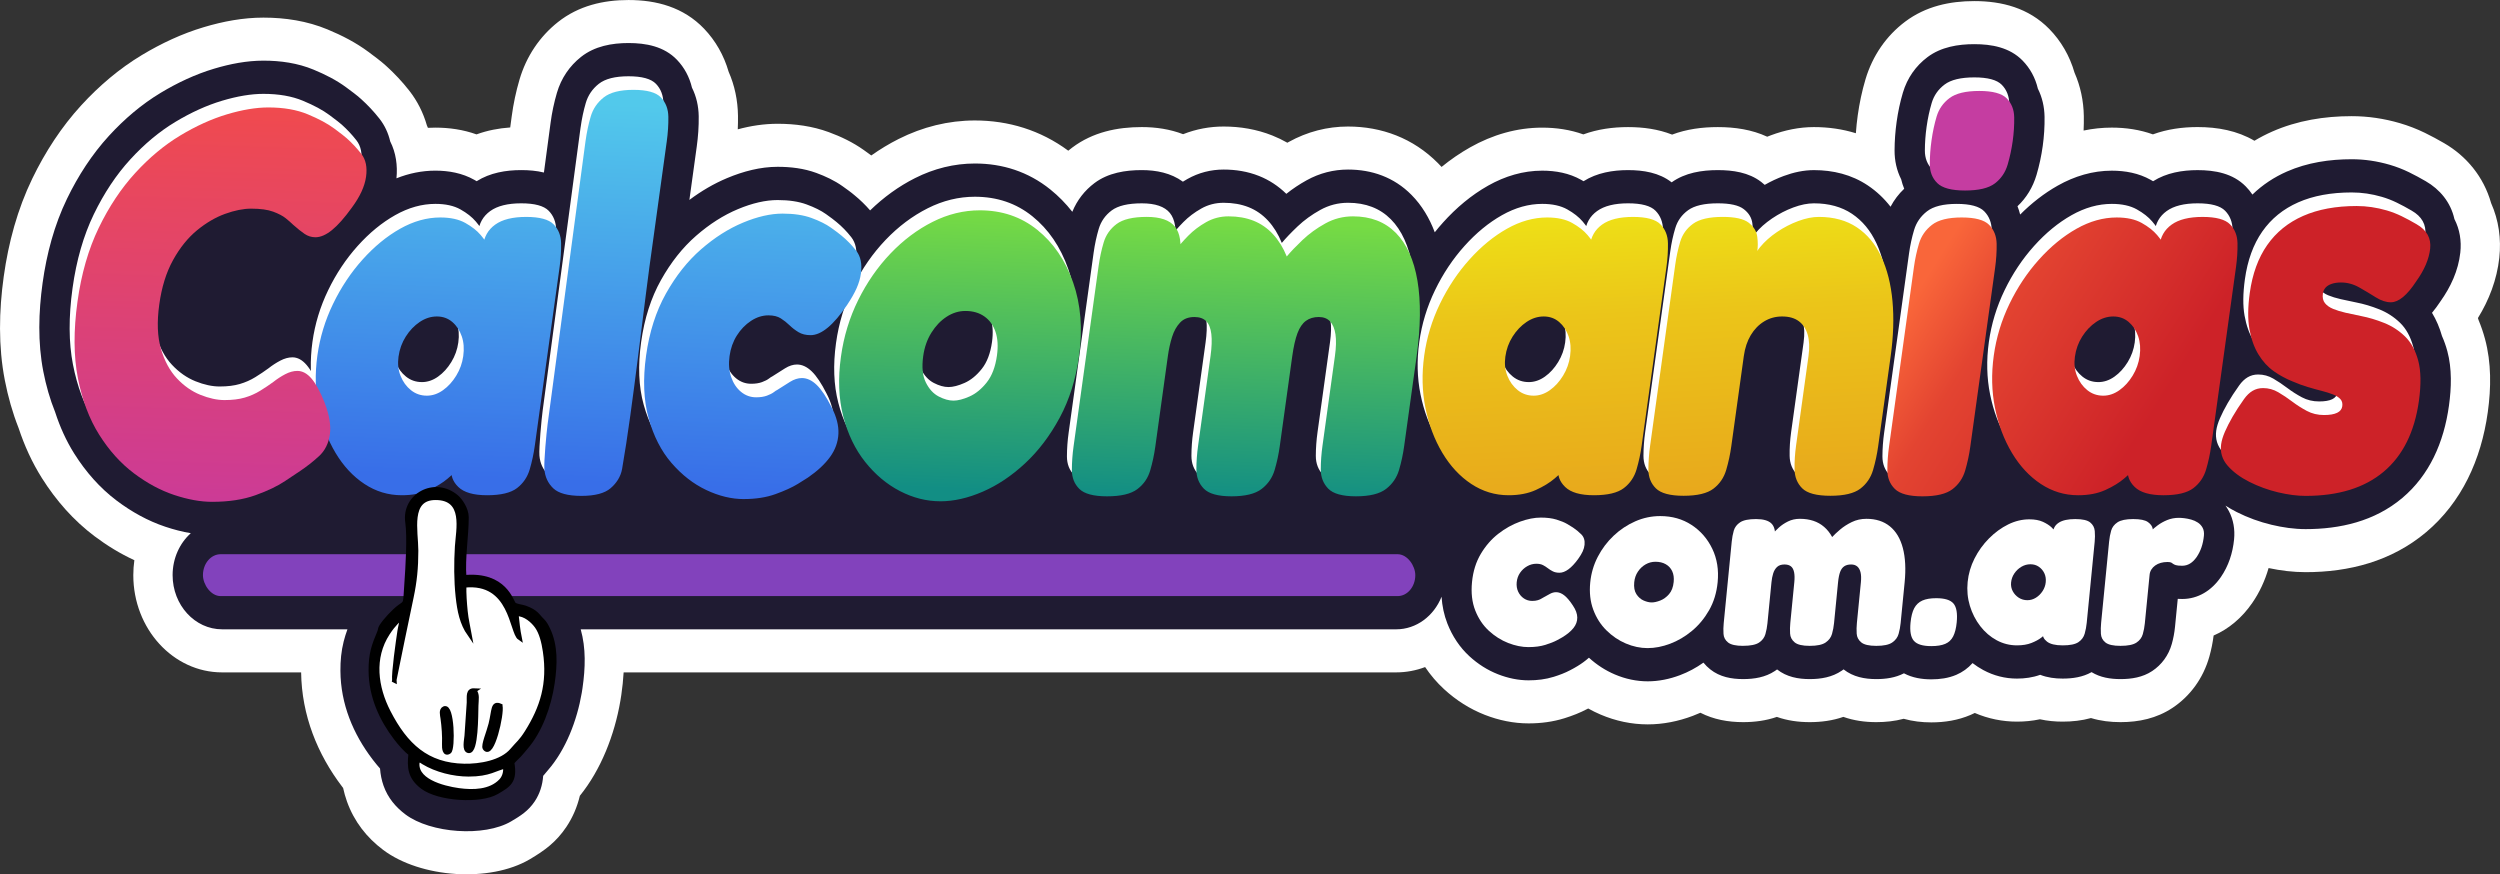
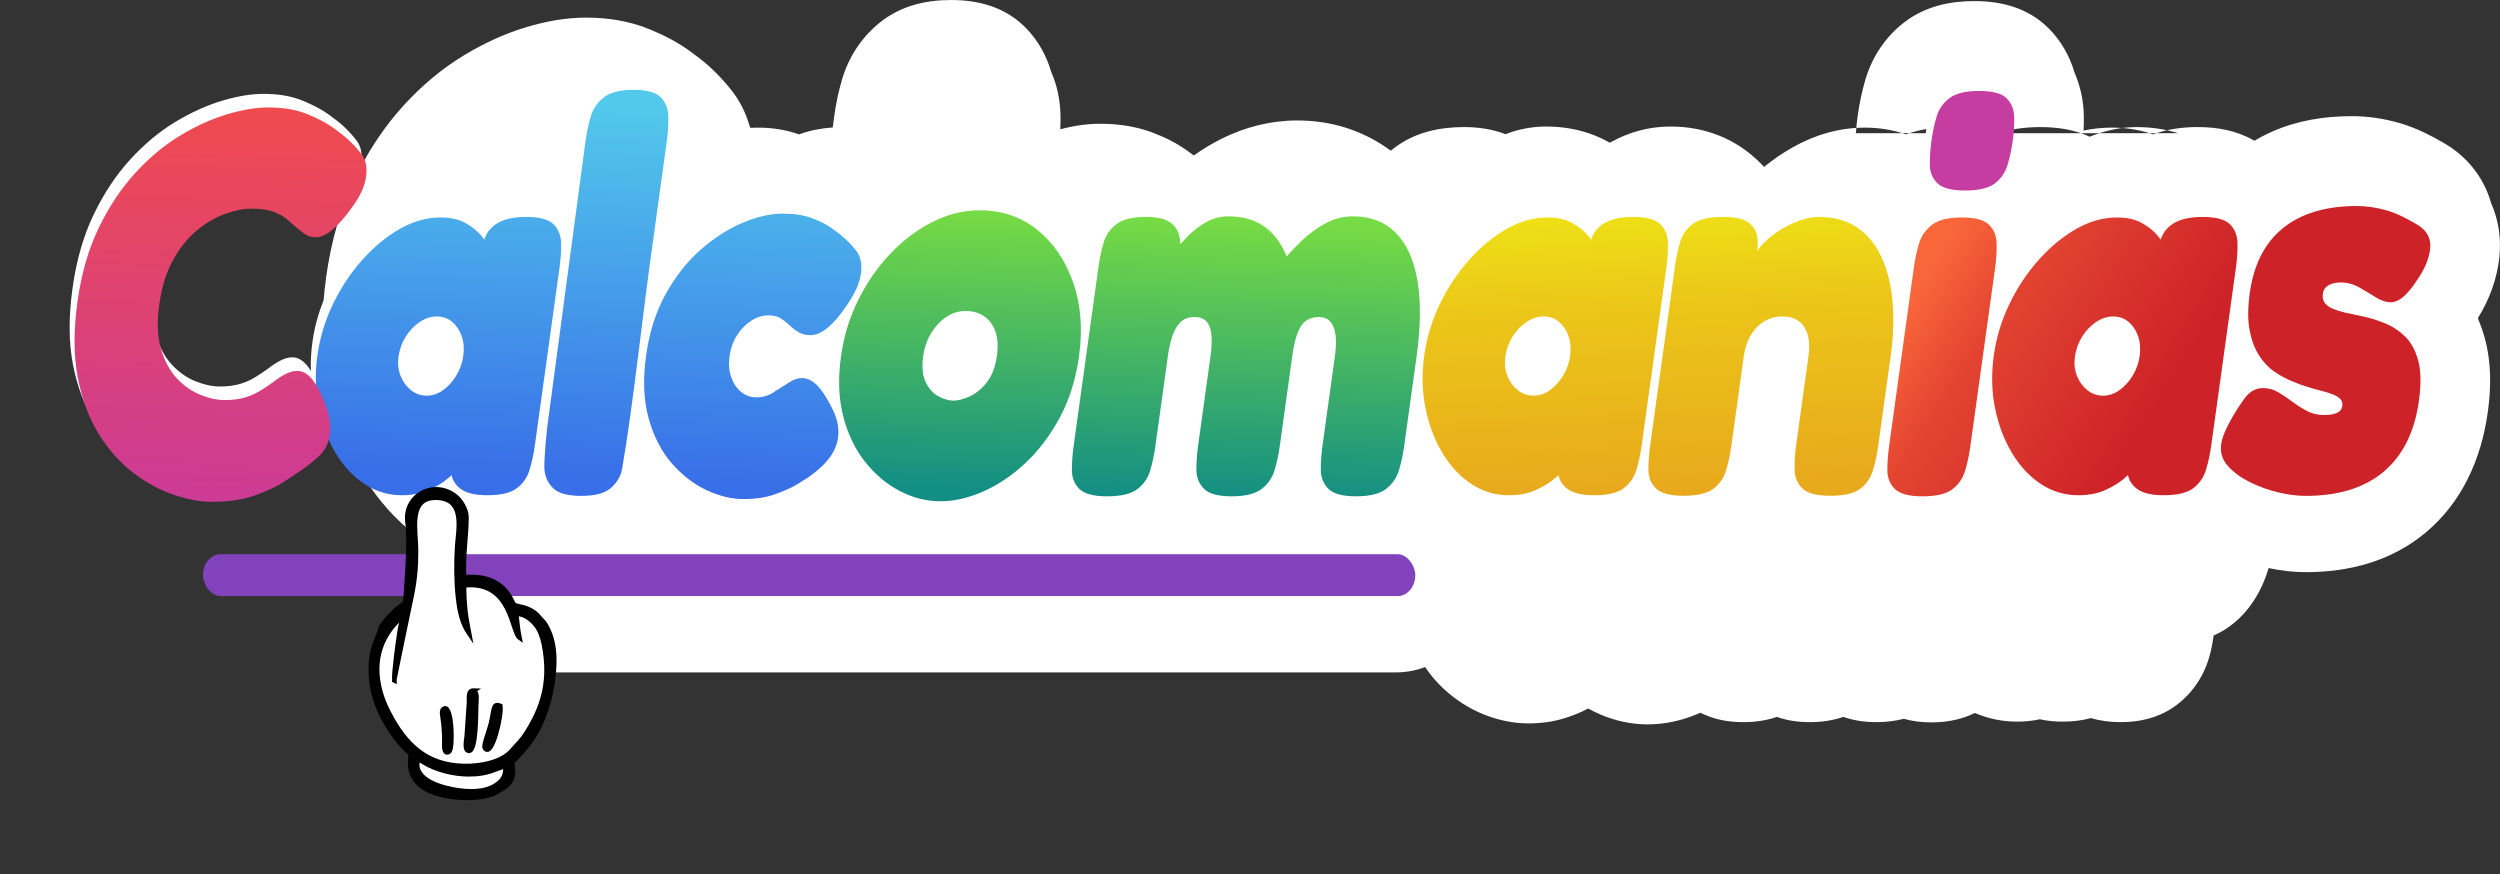
<svg xmlns="http://www.w3.org/2000/svg" xml:space="preserve" width="114.531mm" height="40.054mm" version="1.1" style="shape-rendering:geometricPrecision; text-rendering:geometricPrecision; image-rendering:optimizeQuality; fill-rule:evenodd; clip-rule:evenodd" viewBox="0 0 2787.07 974.7">
  <rect x="0" y="0" width="2787.07" height="974.7" fill="#333333" stroke="none" />
  <defs>
    <style type="text/css">
   
    .str0 {stroke:black;stroke-width:4.87;stroke-miterlimit:22.926}
    .fil10 {fill:black}
    .fil1 {fill:#1F1B32}
    .fil2 {fill:#8242BC}
    .fil0 {fill:white}
    .fil5 {fill:#C53DA1;fill-rule:nonzero}
    .fil3 {fill:white;fill-rule:nonzero}
    .fil6 {fill:url(#id0);fill-rule:nonzero}
    .fil9 {fill:url(#id1);fill-rule:nonzero}
    .fil8 {fill:url(#id2);fill-rule:nonzero}
    .fil7 {fill:url(#id3);fill-rule:nonzero}
    .fil4 {fill:url(#id4);fill-rule:nonzero}
   
  </style>
    <linearGradient id="id0" gradientUnits="userSpaceOnUse" x1="1845.85" y1="548.45" x2="1829.06" y2="231.75">
      <stop offset="0" style="stop-opacity:1; stop-color:#E8A91C" />
      <stop offset="0.631" style="stop-opacity:1; stop-color:#EBC519" />
      <stop offset="1" style="stop-opacity:1; stop-color:#EEE116" />
    </linearGradient>
    <linearGradient id="id1" gradientUnits="userSpaceOnUse" x1="261.04" y1="560.22" x2="274.78" y2="119.04">
      <stop offset="0" style="stop-opacity:1; stop-color:#CC3B96" />
      <stop offset="1" style="stop-opacity:1; stop-color:#F04A4E" />
    </linearGradient>
    <linearGradient id="id2" gradientUnits="userSpaceOnUse" x1="610.26" y1="535.85" x2="628" y2="113.78">
      <stop offset="0" style="stop-opacity:1; stop-color:#386EE8" />
      <stop offset="1" style="stop-opacity:1; stop-color:#52C9EB" />
    </linearGradient>
    <linearGradient id="id3" gradientUnits="userSpaceOnUse" x1="1267.81" y1="552.51" x2="1279.15" y2="243.3">
      <stop offset="0" style="stop-opacity:1; stop-color:#128E84" />
      <stop offset="1" style="stop-opacity:1; stop-color:#76DB44" />
    </linearGradient>
    <linearGradient id="id4" gradientUnits="userSpaceOnUse" x1="2147.14" y1="308.92" x2="2397.46" y2="466.05">
      <stop offset="0" style="stop-opacity:1; stop-color:#F9663A" />
      <stop offset="0.302" style="stop-opacity:1; stop-color:#E34431" />
      <stop offset="1" style="stop-opacity:1; stop-color:#CD2228" />
    </linearGradient>
  </defs>
  <g id="Capa_x0020_1">
-     <path class="fil0" d="M2068.97 148.51c0.47,-6.64 1.17,-13.26 2.08,-19.84 1.9,-13.66 4.75,-27.15 8.66,-40.29 7.89,-26.46 23.34,-48.57 44.27,-64.28 22.85,-17.16 49.78,-22.88 77.05,-22.88 30.65,0 60.53,7.58 83.57,31.1 13.15,13.42 22.78,30.06 28.15,48.72 6.63,15.05 10.07,31.46 10.35,48.23 0.09,5.42 0,10.85 -0.25,16.27 10.27,-2.15 20.76,-3.28 31.39,-3.28 15.65,0 31.16,2.25 45.89,7.54 15.94,-5.83 32.83,-8.15 49.82,-8.15 22.31,0 44.2,4.02 63.36,15.27 6.4,-3.84 13.02,-7.25 19.82,-10.25 28.13,-12.39 58.36,-17.17 88.57,-17.17 9.09,0 18.18,0.66 27.18,1.98 8.9,1.31 17.71,3.25 26.39,5.78 9.63,2.8 19.04,6.46 28.15,10.88 7.22,3.5 14.28,7.37 21.27,11.4 24.9,14.37 44.17,37.5 52.48,66.88 8.44,18.94 11.45,39.88 9.13,60.96 -2.7,24.52 -11.4,47 -23.84,67.19 0.24,0.75 0.48,1.51 0.72,2.27 2.86,6.82 5.25,13.87 7.19,21.06 7.15,26.53 6.86,54.5 3.09,81.62 -7.39,53.24 -29.28,100.53 -68.69,133.73 -38.77,32.66 -86.26,44.61 -134.44,44.61 -13.86,0 -27.65,-1.69 -41.24,-4.58 -4,13.94 -10.06,27.08 -18.25,38.95 -11.38,16.5 -26.17,29 -43.03,36.27 -1,7.95 -2.59,15.81 -4.75,23.48 -6.78,24.12 -21.39,44.09 -41.04,57.14 -17.72,11.77 -37.53,15.94 -58.02,15.94 -11.25,0 -22.29,-1.32 -32.91,-4.55 -10.24,2.84 -20.85,3.99 -31.62,3.99 -8.52,0 -16.99,-0.79 -25.29,-2.63 -8.42,1.81 -17.01,2.63 -25.62,2.63 -16.18,0 -32.05,-3.25 -47.01,-9.66 -1.58,0.78 -3.18,1.52 -4.79,2.21 -13.98,5.96 -28.73,8.29 -43.68,8.29 -10.44,0 -20.79,-1.21 -30.8,-4.01 -9.93,2.65 -20.17,3.73 -30.54,3.73 -12.68,0 -25.05,-1.72 -36.73,-5.86 -11.98,4.18 -24.61,5.86 -37.49,5.86 -12.65,0 -24.98,-1.71 -36.64,-5.83 -12.02,4.17 -24.67,5.83 -37.59,5.83 -16.71,0 -32.87,-2.93 -47.64,-10.47 -2.8,1.25 -5.63,2.42 -8.5,3.49 -16.18,6.09 -33.09,9.48 -50.22,9.48 -18.01,0 -35.77,-3.78 -52.55,-10.93 -4.73,-2.01 -9.34,-4.28 -13.83,-6.8 -0.23,0.12 -0.46,0.24 -0.69,0.37 -8.26,4.41 -16.89,7.74 -25.72,10.5 -13.02,4.06 -26.5,5.76 -40.02,5.76 -16.68,0 -33.13,-3.4 -48.83,-9.54 -16.59,-6.49 -31.91,-16.19 -45.4,-28.6 -7.97,-7.33 -15.04,-15.6 -21.14,-24.66 -10.19,3.86 -21.06,5.93 -32.24,5.93l-861.26 0c-0.48,8.33 -1.38,16.69 -2.59,25.08 -0.32,2.22 -0.67,4.43 -1.05,6.64 -6.49,38 -21.57,76.67 -45.19,105.87 -2.93,12.36 -7.9,24 -14.93,34.54 -11.36,17.02 -24.29,26.44 -40.84,36.2 -44.56,26.28 -121.89,20.87 -163.51,-10.43 -18.12,-13.62 -32.3,-31.42 -40.35,-54 -1.75,-4.92 -3.17,-9.95 -4.27,-15.06 -0.29,-0.37 -0.58,-0.75 -0.87,-1.13 -27.79,-36.41 -45.33,-79.88 -45.94,-127.71l-88.14 0c-54.58,0 -98.96,-48.61 -98.96,-108.39 0,-5.63 0.4,-11.21 1.18,-16.68 -15.65,-7.22 -30.54,-16.3 -44.57,-26.87 -23.09,-17.39 -42.62,-39.47 -58.51,-64.69 -10.87,-17.25 -19.46,-36.04 -25.96,-55.73 -6.76,-17.08 -11.79,-34.93 -15.33,-53.13 -7.41,-38.07 -6.58,-77.43 -1.27,-115.75 5.28,-38.02 15.35,-75.15 31.82,-109.2 14.51,-30 32.63,-57.76 54.61,-81.75 20.08,-21.92 42.64,-41.02 67.51,-55.99 21.85,-13.15 44.92,-23.9 68.99,-31.1 21.71,-6.5 44.04,-10.68 66.6,-10.68 24.34,0 48.67,3.7 71.52,13.19 16,6.65 31.53,14.57 45.72,25.14 6.65,4.96 13.22,9.77 19.45,15.38 9.36,8.43 18.07,17.72 25.96,27.8 8.91,11.38 15.52,24.48 19.6,38.7 0.39,0.88 0.77,1.77 1.14,2.66 2.75,-0.15 5.51,-0.23 8.27,-0.23 15.65,0 31.16,2.25 45.89,7.54 12.1,-4.43 24.75,-6.83 37.58,-7.73l1.65 -12.31c1.86,-13.9 4.75,-27.62 8.68,-40.99 7.67,-26.1 22.6,-48.11 42.85,-64.16 23.12,-18.32 50.71,-24.61 78.73,-24.61 31,0 61.18,7.89 84.24,32 12.73,13.31 22.07,29.68 27.34,47.95 6.74,15.29 10.19,31.98 10.43,49.01 0.07,5.07 -0.01,10.14 -0.24,15.2 14.51,-3.93 29.37,-6.19 44.41,-6.19 19.35,0 38.68,2.56 57.08,9.32 13.69,5.03 26.92,11.37 39.07,20 2.79,1.98 5.56,3.96 8.29,6 9.72,-6.89 19.89,-13.04 30.45,-18.36 26.8,-13.5 55.52,-20.65 85.04,-20.65 37.51,0 73.15,10.82 104.11,33.7 1.45,-1.19 2.92,-2.35 4.42,-3.48 22.99,-17.26 50.13,-22.86 77.54,-22.86 15.76,0 31.4,2.33 46.06,7.94 14.43,-5.71 29.65,-8.55 45.15,-8.55 18.52,0 36.91,3.07 54.35,10.01 5.75,2.29 11.34,4.98 16.72,8.05 0.55,-0.31 1.09,-0.61 1.64,-0.92 20.54,-11.39 42.95,-17.14 65.97,-17.14 37.41,0 72.62,12.89 100.38,40.9 1.34,1.35 2.65,2.73 3.93,4.13 10.03,-8.17 20.64,-15.48 31.8,-21.78 25.01,-14.12 52.16,-22.02 80.37,-22.02 15.65,0 31.16,2.25 45.89,7.54 15.94,-5.83 32.83,-8.15 49.82,-8.15 16.87,0 33.58,2.26 49.14,8.38 16.21,-6.11 33.52,-8.38 50.93,-8.38 19.05,0 37.85,2.74 55.09,10.72 1.4,-0.56 2.81,-1.1 4.22,-1.63 15.43,-5.73 31.51,-9.1 47.83,-9.1 15.96,0 31.68,2.17 46.76,6.86z" />
-     <path class="fil1" d="M423.65 856.75c-2.4,-2.71 -4.72,-5.52 -6.95,-8.39 -0.48,-0.61 -0.96,-1.23 -1.43,-1.85 -21.48,-28.15 -35.55,-61.55 -35.76,-98.7 -0.06,-11.21 0.9,-21.87 3.63,-32.7 1.16,-4.61 2.6,-9.1 4.2,-13.53l-139.77 0c-30.39,0 -55.14,-27.1 -55.14,-60.39 0,-18.83 7.91,-35.67 20.29,-46.76 -9.62,-1.61 -19.12,-4.1 -28.42,-7.21 -19.41,-6.48 -37.56,-16.56 -54.25,-29.13 -18.7,-14.08 -34.41,-31.99 -47.27,-52.4 -8.99,-14.28 -16,-29.87 -21.28,-46.2 -5.88,-14.56 -10.19,-29.85 -13.22,-45.41 -6.28,-32.28 -5.3,-66.06 -0.8,-98.53 4.53,-32.66 13.07,-64.68 27.22,-93.94 12.46,-25.76 27.95,-49.62 46.82,-70.22 17.17,-18.74 36.41,-35.12 57.68,-47.92 18.83,-11.33 38.71,-20.66 59.45,-26.87 17.88,-5.35 36.46,-8.98 55.04,-8.98 18.97,0 38.17,2.67 55.98,10.07 12.7,5.27 25.36,11.57 36.61,19.95 5.51,4.1 11.1,8.12 16.25,12.76 7.4,6.67 14.3,14 20.54,21.97 5.77,7.37 9.78,15.91 11.95,25.27 6.42,12.61 8.36,26.92 6.97,41.16 13.86,-5.52 28.38,-8.55 43.36,-8.55 14.94,0 29.97,2.69 43.37,10.22 0.9,0.5 1.79,1.02 2.68,1.55 14.96,-9.43 32.55,-12.38 49.66,-12.38 8.41,0 17.03,0.67 25.32,2.71l7.45 -55.62c1.51,-11.27 3.85,-22.4 7.04,-33.25 4.81,-16.38 14.13,-29.92 26.83,-39.99 15.29,-12.12 34.57,-15.5 53.04,-15.5 19.19,0 39.56,3.64 53.98,18.72 8.18,8.55 13.87,19.11 16.7,31.03 4.93,9.82 7.37,20.73 7.52,31.96 0.16,11.28 -0.65,22.55 -2.19,33.7l-8.21 59.49c13.14,-9.84 27.19,-18.13 42.11,-24.37 17.94,-7.5 36.99,-12.55 56.28,-12.55 14.53,0 29.3,1.74 43.13,6.83 10.14,3.73 20.18,8.38 29.18,14.77 4.67,3.32 9.42,6.68 13.62,10.29 6.14,5.03 11.89,10.62 17.16,16.71 15.04,-14.6 31.8,-26.79 50.11,-36.02 21.07,-10.61 43.52,-16.26 66.73,-16.26 30.59,0 59.34,9.02 84.11,28.97 9.05,7.3 17.23,15.62 24.46,24.87 5.33,-13.01 13.81,-23.84 24.73,-32.03 15.31,-11.5 34.6,-14.46 52.77,-14.46 16.02,0 32.41,3.15 45.79,12.91 1.65,-1.03 3.31,-2.02 5,-2.97 12.58,-7.1 26.28,-10.55 40.42,-10.55 13.4,0 26.77,2.1 39.4,7.13 11.31,4.49 21.56,11.21 30.48,19.94 7.14,-5.71 14.74,-10.73 22.63,-15.1 14.42,-8 30.02,-11.97 46.18,-11.97 26.35,0 51.08,8.41 70.68,28.2 11.61,11.72 20.08,25.98 26,41.73 2.92,-3.67 5.94,-7.25 9.06,-10.72 14.81,-16.5 31.63,-30.68 50.44,-41.29 18.8,-10.61 39.08,-16.69 60.3,-16.69 14.94,0 29.97,2.69 43.37,10.22 0.9,0.5 1.79,1.02 2.68,1.55 14.96,-9.43 32.55,-12.38 49.66,-12.38 16.85,0 34.68,2.74 48.57,13.63 15.09,-10.8 33.83,-13.63 51.51,-13.63 16.6,0 34.41,2.46 48.33,13.17 1.35,1.04 2.66,2.13 3.93,3.28 6.79,-3.88 13.85,-7.19 21.11,-9.88 10.88,-4.03 22.25,-6.56 33.77,-6.56 21.17,0 41.88,4.9 60.08,17.09 9.67,6.48 18.12,14.45 25.31,23.72 3.99,-7.57 9.12,-14.27 15.22,-20.05 -1.4,-3.39 -2.52,-6.91 -3.37,-10.53 -5,-9.86 -7.4,-20.84 -7.37,-32.15 0.03,-10.66 0.83,-21.3 2.29,-31.83 1.54,-11.05 3.83,-21.97 6.99,-32.6 4.89,-16.42 14.42,-29.85 27.39,-39.6 15.2,-11.42 34.22,-14.47 52.27,-14.47 19.01,0 39.26,3.48 53.7,18.22 8.41,8.58 14.26,19.27 17.11,31.39 4.85,9.62 7.27,20.31 7.46,31.32 0.18,10.91 -0.54,21.82 -2.03,32.61 -1.51,10.9 -3.82,21.67 -6.91,32.18 -4.08,13.84 -11.33,25.67 -21.24,34.97 1.2,3 2.19,6.09 2.98,9.27 12.63,-12.65 26.59,-23.61 41.85,-32.23 18.8,-10.61 39.08,-16.69 60.3,-16.69 14.94,0 29.97,2.69 43.37,10.22 0.9,0.5 1.8,1.02 2.68,1.55 14.96,-9.43 32.55,-12.38 49.66,-12.38 19.01,0 39.25,3.49 53.69,18.22 2.73,2.78 5.2,5.8 7.39,9.04 11.29,-10.96 24.29,-19.46 38.44,-25.69 22.86,-10.07 47.7,-13.71 72.22,-13.71 7.14,0 14.28,0.52 21.35,1.55 7.07,1.04 14.07,2.59 20.96,4.59 7.41,2.16 14.64,4.97 21.65,8.37 6.31,3.07 12.49,6.46 18.6,9.98 15.58,8.99 27.77,23.3 31.95,42.19 5.95,11.47 8.03,24.29 6.58,37.43 -2.23,20.2 -10.81,38.41 -22.11,54.3 -2.93,4.43 -6.06,8.75 -9.44,12.79 4.85,7.96 8.51,16.71 11.13,25.9 2.43,5.42 4.4,11.08 5.96,16.87 5.26,19.52 4.56,40.88 1.8,60.82 -5.68,40.91 -21.71,77.32 -52.09,102.9 -30.89,26.02 -69.48,34.66 -107.72,34.66 -12.76,0 -25.49,-1.86 -37.94,-4.83 -13.38,-3.19 -26.43,-7.92 -38.87,-14.2 -4.28,-2.16 -8.46,-4.54 -12.51,-7.17 1.38,1.93 2.65,3.97 3.79,6.11 5.1,9.6 6.88,20.52 5.8,31.51 -1.5,15.29 -6.23,29.7 -14.73,42.02 -10.46,15.17 -25.55,24.45 -43.08,24.45 -1.66,0 -3.33,-0.04 -4.98,-0.14l-3.08 31.33c-0.63,6.41 -1.82,12.75 -3.55,18.91 -3.62,12.87 -11.41,23.28 -21.88,30.23 -10.63,7.06 -23.09,8.98 -35.31,8.98 -11.2,0 -22.48,-1.74 -32.26,-7.75 -9.9,5.6 -21.17,7.19 -32.26,7.19 -8.47,0 -17.03,-1.08 -25.01,-4.22 -8.34,3.02 -17.13,4.22 -25.9,4.22 -13.11,0 -25.82,-3.17 -37.58,-9.52 -4.17,-2.25 -8.16,-4.85 -11.95,-7.76 -5.07,5.71 -11.22,10.14 -18.16,13.1 -8.84,3.76 -18.36,5.02 -27.79,5.02 -10.49,0 -21.11,-1.69 -30.53,-6.73 -9.55,4.96 -20.25,6.45 -30.81,6.45 -12.9,0 -25.85,-2.38 -36.49,-10.84 -0.64,0.49 -1.3,0.96 -1.96,1.42 -10.71,7.36 -23.34,9.42 -35.77,9.42 -12.87,0 -25.78,-2.36 -36.4,-10.77 -0.82,0.62 -1.67,1.21 -2.53,1.78 -10.63,7.06 -23.09,8.98 -35.31,8.98 -12.93,0 -25.95,-2.31 -36.65,-10.82 -2.79,-2.21 -5.34,-4.73 -7.61,-7.52 -8.15,5.78 -16.89,10.49 -26.12,13.96 -11.6,4.37 -23.7,6.88 -35.98,6.88 -12.6,0 -24.94,-2.67 -36.67,-7.67 -10.53,-4.48 -20.24,-10.77 -28.88,-18.67 -3.96,3.54 -8.22,6.62 -12.54,9.23 -2.65,1.71 -5.42,3.12 -8.18,4.6 -5.92,3.16 -12.2,5.5 -18.52,7.47 -9.09,2.84 -18.57,3.93 -28.01,3.93 -11.66,0 -23.13,-2.46 -34.1,-6.75 -11.7,-4.57 -22.44,-11.41 -31.95,-20.15 -10.76,-9.9 -18.96,-22.28 -24.51,-36.39 -3.74,-9.51 -5.81,-19.63 -6.5,-29.89 -8.51,21.35 -27.98,36.31 -50.56,36.31l-909.13 0c5.94,21.17 5.23,43.11 1.99,65.58 -0.26,1.78 -0.54,3.55 -0.84,5.32 -5.24,30.71 -17.76,63.24 -37.59,86.05 -1.83,2.11 -3.59,4.29 -5.4,6.41 -0.75,10.3 -3.73,19.9 -9.43,28.45 -7.13,10.69 -15.87,16.14 -26.23,22.26 -30.02,17.7 -89.91,13.34 -117.94,-7.74 -10.82,-8.14 -19.51,-18.37 -24.33,-31.89 -2.21,-6.21 -3.45,-12.68 -3.95,-19.28z" />
+     <path class="fil0" d="M2068.97 148.51c0.47,-6.64 1.17,-13.26 2.08,-19.84 1.9,-13.66 4.75,-27.15 8.66,-40.29 7.89,-26.46 23.34,-48.57 44.27,-64.28 22.85,-17.16 49.78,-22.88 77.05,-22.88 30.65,0 60.53,7.58 83.57,31.1 13.15,13.42 22.78,30.06 28.15,48.72 6.63,15.05 10.07,31.46 10.35,48.23 0.09,5.42 0,10.85 -0.25,16.27 10.27,-2.15 20.76,-3.28 31.39,-3.28 15.65,0 31.16,2.25 45.89,7.54 15.94,-5.83 32.83,-8.15 49.82,-8.15 22.31,0 44.2,4.02 63.36,15.27 6.4,-3.84 13.02,-7.25 19.82,-10.25 28.13,-12.39 58.36,-17.17 88.57,-17.17 9.09,0 18.18,0.66 27.18,1.98 8.9,1.31 17.71,3.25 26.39,5.78 9.63,2.8 19.04,6.46 28.15,10.88 7.22,3.5 14.28,7.37 21.27,11.4 24.9,14.37 44.17,37.5 52.48,66.88 8.44,18.94 11.45,39.88 9.13,60.96 -2.7,24.52 -11.4,47 -23.84,67.19 0.24,0.75 0.48,1.51 0.72,2.27 2.86,6.82 5.25,13.87 7.19,21.06 7.15,26.53 6.86,54.5 3.09,81.62 -7.39,53.24 -29.28,100.53 -68.69,133.73 -38.77,32.66 -86.26,44.61 -134.44,44.61 -13.86,0 -27.65,-1.69 -41.24,-4.58 -4,13.94 -10.06,27.08 -18.25,38.95 -11.38,16.5 -26.17,29 -43.03,36.27 -1,7.95 -2.59,15.81 -4.75,23.48 -6.78,24.12 -21.39,44.09 -41.04,57.14 -17.72,11.77 -37.53,15.94 -58.02,15.94 -11.25,0 -22.29,-1.32 -32.91,-4.55 -10.24,2.84 -20.85,3.99 -31.62,3.99 -8.52,0 -16.99,-0.79 -25.29,-2.63 -8.42,1.81 -17.01,2.63 -25.62,2.63 -16.18,0 -32.05,-3.25 -47.01,-9.66 -1.58,0.78 -3.18,1.52 -4.79,2.21 -13.98,5.96 -28.73,8.29 -43.68,8.29 -10.44,0 -20.79,-1.21 -30.8,-4.01 -9.93,2.65 -20.17,3.73 -30.54,3.73 -12.68,0 -25.05,-1.72 -36.73,-5.86 -11.98,4.18 -24.61,5.86 -37.49,5.86 -12.65,0 -24.98,-1.71 -36.64,-5.83 -12.02,4.17 -24.67,5.83 -37.59,5.83 -16.71,0 -32.87,-2.93 -47.64,-10.47 -2.8,1.25 -5.63,2.42 -8.5,3.49 -16.18,6.09 -33.09,9.48 -50.22,9.48 -18.01,0 -35.77,-3.78 -52.55,-10.93 -4.73,-2.01 -9.34,-4.28 -13.83,-6.8 -0.23,0.12 -0.46,0.24 -0.69,0.37 -8.26,4.41 -16.89,7.74 -25.72,10.5 -13.02,4.06 -26.5,5.76 -40.02,5.76 -16.68,0 -33.13,-3.4 -48.83,-9.54 -16.59,-6.49 -31.91,-16.19 -45.4,-28.6 -7.97,-7.33 -15.04,-15.6 -21.14,-24.66 -10.19,3.86 -21.06,5.93 -32.24,5.93l-861.26 0l-88.14 0c-54.58,0 -98.96,-48.61 -98.96,-108.39 0,-5.63 0.4,-11.21 1.18,-16.68 -15.65,-7.22 -30.54,-16.3 -44.57,-26.87 -23.09,-17.39 -42.62,-39.47 -58.51,-64.69 -10.87,-17.25 -19.46,-36.04 -25.96,-55.73 -6.76,-17.08 -11.79,-34.93 -15.33,-53.13 -7.41,-38.07 -6.58,-77.43 -1.27,-115.75 5.28,-38.02 15.35,-75.15 31.82,-109.2 14.51,-30 32.63,-57.76 54.61,-81.75 20.08,-21.92 42.64,-41.02 67.51,-55.99 21.85,-13.15 44.92,-23.9 68.99,-31.1 21.71,-6.5 44.04,-10.68 66.6,-10.68 24.34,0 48.67,3.7 71.52,13.19 16,6.65 31.53,14.57 45.72,25.14 6.65,4.96 13.22,9.77 19.45,15.38 9.36,8.43 18.07,17.72 25.96,27.8 8.91,11.38 15.52,24.48 19.6,38.7 0.39,0.88 0.77,1.77 1.14,2.66 2.75,-0.15 5.51,-0.23 8.27,-0.23 15.65,0 31.16,2.25 45.89,7.54 12.1,-4.43 24.75,-6.83 37.58,-7.73l1.65 -12.31c1.86,-13.9 4.75,-27.62 8.68,-40.99 7.67,-26.1 22.6,-48.11 42.85,-64.16 23.12,-18.32 50.71,-24.61 78.73,-24.61 31,0 61.18,7.89 84.24,32 12.73,13.31 22.07,29.68 27.34,47.95 6.74,15.29 10.19,31.98 10.43,49.01 0.07,5.07 -0.01,10.14 -0.24,15.2 14.51,-3.93 29.37,-6.19 44.41,-6.19 19.35,0 38.68,2.56 57.08,9.32 13.69,5.03 26.92,11.37 39.07,20 2.79,1.98 5.56,3.96 8.29,6 9.72,-6.89 19.89,-13.04 30.45,-18.36 26.8,-13.5 55.52,-20.65 85.04,-20.65 37.51,0 73.15,10.82 104.11,33.7 1.45,-1.19 2.92,-2.35 4.42,-3.48 22.99,-17.26 50.13,-22.86 77.54,-22.86 15.76,0 31.4,2.33 46.06,7.94 14.43,-5.71 29.65,-8.55 45.15,-8.55 18.52,0 36.91,3.07 54.35,10.01 5.75,2.29 11.34,4.98 16.72,8.05 0.55,-0.31 1.09,-0.61 1.64,-0.92 20.54,-11.39 42.95,-17.14 65.97,-17.14 37.41,0 72.62,12.89 100.38,40.9 1.34,1.35 2.65,2.73 3.93,4.13 10.03,-8.17 20.64,-15.48 31.8,-21.78 25.01,-14.12 52.16,-22.02 80.37,-22.02 15.65,0 31.16,2.25 45.89,7.54 15.94,-5.83 32.83,-8.15 49.82,-8.15 16.87,0 33.58,2.26 49.14,8.38 16.21,-6.11 33.52,-8.38 50.93,-8.38 19.05,0 37.85,2.74 55.09,10.72 1.4,-0.56 2.81,-1.1 4.22,-1.63 15.43,-5.73 31.51,-9.1 47.83,-9.1 15.96,0 31.68,2.17 46.76,6.86z" />
    <rect class="fil2" x="226.25" y="617.85" width="1351.57" height="46.69" rx="19.71" ry="23.35" />
    <path class="fil3" d="M2137.81 538.2c-15.02,0 -25.32,-2.76 -30.89,-8.28 -5.57,-5.52 -8.35,-12.57 -8.33,-21.16 0.02,-8.59 0.66,-17.37 1.91,-26.37l27.75 -199.9c1.25,-8.99 3.12,-17.68 5.62,-26.06 2.5,-8.38 7.3,-15.33 14.41,-20.85 7.11,-5.52 18.17,-8.28 33.19,-8.28 15.02,0 25.23,2.76 30.64,8.28 5.41,5.52 8.19,12.57 8.33,21.15 0.14,8.59 -0.44,17.58 -1.74,26.98l-27.66 199.29c-1.25,8.99 -3.14,17.78 -5.66,26.37 -2.53,8.59 -7.25,15.54 -14.16,20.85 -6.91,5.31 -18.05,7.97 -33.4,7.97zm268.59 -1.23c-15.02,0 -25.69,-3.07 -32.02,-9.2 -6.32,-6.13 -8.78,-13.08 -7.37,-20.85l7.01 0c-2.07,2.86 -5.85,6.65 -11.34,11.34 -5.49,4.7 -12.51,8.99 -21.06,12.88 -8.55,3.88 -18.67,5.83 -30.35,5.83 -15.02,0 -28.87,-4.19 -41.56,-12.57 -12.69,-8.38 -23.43,-19.93 -32.24,-34.65 -8.81,-14.72 -15.09,-31.37 -18.85,-49.98 -3.76,-18.6 -4.22,-38.12 -1.38,-58.56 2.78,-20.03 8.62,-39.24 17.51,-57.64 8.89,-18.4 19.86,-34.85 32.89,-49.37 13.03,-14.51 26.97,-25.96 41.82,-34.34 14.85,-8.38 29.78,-12.57 44.8,-12.57 11.35,0 20.66,2.05 27.94,6.13 7.28,4.09 12.99,8.59 17.15,13.49 4.16,4.91 6.85,9 8.06,12.26l-5.51 0c1.08,-10.22 5.61,-18.19 13.58,-23.91 7.97,-5.72 19.47,-8.59 34.48,-8.59 15.02,0 25.23,2.76 30.64,8.28 5.41,5.52 8.19,12.57 8.33,21.16 0.15,8.59 -0.41,17.37 -1.66,26.37l-27.66 199.29c-1.25,8.99 -3.13,17.78 -5.66,26.37 -2.53,8.58 -7.25,15.54 -14.16,20.85 -6.92,5.31 -18.05,7.97 -33.4,7.97zm-67.21 -110.99c6.34,0 12.38,-2.04 18.12,-6.13 5.74,-4.09 10.66,-9.51 14.77,-16.25 4.11,-6.75 6.7,-14 7.78,-21.77 1.13,-8.18 0.57,-15.54 -1.69,-22.08 -2.26,-6.54 -5.78,-11.86 -10.55,-15.95 -4.77,-4.08 -10.5,-6.13 -17.17,-6.13 -6.67,0 -13.05,2.05 -19.12,6.13 -6.07,4.09 -11.25,9.51 -15.52,16.25 -4.28,6.75 -6.98,14.21 -8.11,22.38 -1.08,7.77 -0.32,14.92 2.28,21.46 2.6,6.54 6.45,11.85 11.55,15.94 5.11,4.09 11,6.13 17.67,6.13zm225.66 111.72c-9.35,0 -19.59,-1.33 -30.74,-3.99 -11.15,-2.66 -21.79,-6.54 -31.92,-11.65 -10.14,-5.12 -18.23,-11.14 -24.28,-18.09 -6.04,-6.95 -8.44,-14.92 -7.19,-23.92 0.57,-4.08 1.95,-8.69 4.17,-13.8 2.21,-5.11 5.08,-10.73 8.6,-16.86 3.52,-6.13 7.77,-12.67 12.74,-19.62 2.9,-4.09 6.08,-7.15 9.54,-9.2 3.46,-2.04 7.35,-3.07 11.69,-3.07 6.01,0 11.64,1.53 16.89,4.6 5.25,3.07 10.44,6.54 15.57,10.42 5.13,3.88 10.58,7.36 16.33,10.42 5.75,3.06 12.13,4.6 19.14,4.6 6.34,0 11.21,-0.82 14.61,-2.45 3.39,-1.64 5.32,-4.09 5.78,-7.36 0.45,-3.27 -0.27,-5.93 -2.15,-7.97 -1.89,-2.05 -4.65,-3.78 -8.29,-5.21 -3.64,-1.43 -7.88,-2.76 -12.71,-3.98 -4.84,-1.23 -9.98,-2.66 -15.43,-4.29 -5.45,-1.64 -11,-3.68 -16.67,-6.13 -7.28,-2.86 -14.26,-6.64 -20.95,-11.34 -6.69,-4.7 -12.42,-10.93 -17.18,-18.7 -4.76,-7.77 -8.13,-17.17 -10.1,-28.21 -1.97,-11.04 -1.85,-24.53 0.36,-40.47 2.95,-21.26 9.42,-39.04 19.42,-53.35 10,-14.3 23.35,-25.14 40.06,-32.5 16.71,-7.36 36.58,-11.03 59.61,-11.03 5.67,0 11.29,0.41 16.85,1.22 5.56,0.82 11.15,2.04 16.76,3.68 5.61,1.64 11.16,3.78 16.63,6.44 5.47,2.66 10.98,5.62 16.54,8.89 11.44,6.54 16.52,15.64 15.24,27.29 -1.28,11.65 -6.48,23.81 -15.58,36.48 -5.09,7.77 -9.98,13.59 -14.69,17.47 -4.71,3.89 -9.24,5.83 -13.58,5.83 -5.34,0 -10.93,-1.84 -16.76,-5.52 -5.83,-3.68 -12,-7.36 -18.49,-11.04 -6.5,-3.68 -13.25,-5.51 -20.26,-5.51 -4.01,0 -7.5,0.51 -10.48,1.53 -2.98,1.02 -5.26,2.45 -6.85,4.29 -1.59,1.84 -2.56,3.99 -2.9,6.44 -0.63,4.49 0.13,8.07 2.27,10.73 2.13,2.66 5.17,4.81 9.12,6.44 3.94,1.64 8.59,3.07 13.92,4.29 5.34,1.23 11.09,2.45 17.26,3.68 8.45,1.64 17.02,4.19 25.72,7.67 8.69,3.47 16.43,8.48 23.2,15.02 6.77,6.54 11.7,15.53 14.78,26.98 3.08,11.44 3.35,26.37 0.8,44.76 -4.82,34.75 -17.92,61.11 -39.27,79.1 -21.36,17.99 -50.39,26.98 -87.11,26.98zm-379.72 -340.44c-15.02,0 -25.32,-2.76 -30.9,-8.28 -5.57,-5.52 -8.35,-12.57 -8.33,-21.15 0.02,-8.59 0.66,-17.37 1.91,-26.36 1.31,-9.41 3.21,-18.29 5.7,-26.68 2.5,-8.38 7.29,-15.23 14.37,-20.54 7.08,-5.32 18.13,-7.97 33.15,-7.97 15.02,0 25.24,2.76 30.64,8.28 5.41,5.52 8.19,12.57 8.33,21.16 0.14,8.59 -0.41,17.37 -1.66,26.37 -1.25,9 -3.14,17.78 -5.66,26.37 -2.53,8.59 -7.25,15.54 -14.16,20.85 -6.91,5.31 -18.05,7.97 -33.4,7.97zm-480.91 228.72c6.34,0 12.38,-2.04 18.12,-6.13 5.74,-4.09 10.66,-9.51 14.77,-16.25 4.11,-6.75 6.7,-14 7.78,-21.77 1.14,-8.18 0.57,-15.54 -1.69,-22.08 -2.26,-6.54 -5.78,-11.86 -10.56,-15.95 -4.77,-4.08 -10.5,-6.13 -17.17,-6.13 -6.67,0 -13.05,2.05 -19.12,6.13 -6.08,4.09 -11.25,9.51 -15.52,16.25 -4.28,6.75 -6.98,14.21 -8.12,22.38 -1.08,7.77 -0.32,14.92 2.28,21.46 2.6,6.54 6.45,11.85 11.55,15.94 5.11,4.09 11,6.13 17.67,6.13zm67.2 110.99c-15.02,0 -25.69,-3.07 -32.02,-9.2 -6.32,-6.13 -8.78,-13.08 -7.37,-20.85l7.01 0c-2.07,2.86 -5.85,6.65 -11.34,11.34 -5.49,4.7 -12.51,8.99 -21.06,12.88 -8.55,3.88 -18.66,5.83 -30.35,5.83 -15.02,0 -28.87,-4.19 -41.56,-12.57 -12.69,-8.38 -23.44,-19.93 -32.24,-34.65 -8.8,-14.72 -15.09,-31.37 -18.85,-49.98 -3.76,-18.6 -4.22,-38.12 -1.38,-58.56 2.78,-20.03 8.62,-39.24 17.51,-57.64 8.89,-18.4 19.86,-34.85 32.89,-49.37 13.03,-14.51 26.97,-25.96 41.82,-34.34 14.85,-8.38 29.78,-12.57 44.8,-12.57 11.35,0 20.66,2.05 27.94,6.13 7.28,4.09 12.99,8.59 17.15,13.49 4.16,4.91 6.85,9 8.06,12.26l-5.51 0c1.09,-10.22 5.61,-18.19 13.59,-23.91 7.97,-5.72 19.47,-8.59 34.48,-8.59 15.02,0 25.24,2.76 30.64,8.28 5.41,5.52 8.18,12.57 8.32,21.16 0.15,8.59 -0.41,17.37 -1.65,26.37l-27.66 199.29c-1.25,8.99 -3.13,17.78 -5.66,26.37 -2.52,8.58 -7.24,15.54 -14.15,20.85 -6.92,5.31 -18.05,7.97 -33.4,7.97zm99.99 0.61c-15.02,0 -25.32,-2.76 -30.9,-8.28 -5.58,-5.52 -8.35,-12.57 -8.33,-21.16 0.02,-8.59 0.66,-17.38 1.91,-26.37l28 -201.74c1.25,-8.99 3.11,-17.58 5.58,-25.76 2.47,-8.18 7.23,-14.82 14.28,-19.93 7.05,-5.11 18.09,-7.67 33.11,-7.67 13.68,0 23.32,2.15 28.89,6.44 5.58,4.29 8.78,9.5 9.6,15.64 0.82,6.13 0.79,11.75 -0.09,16.86 -0.88,5.11 -1.07,8.28 -0.57,9.51l-4.51 3.68c0.52,-6.13 3.29,-12.26 8.31,-18.39 5.02,-6.13 11.31,-11.75 18.86,-16.86 7.55,-5.11 15.46,-9.2 23.73,-12.27 8.27,-3.07 15.91,-4.6 22.92,-4.6 16.69,0 30.83,3.89 42.44,11.65 11.6,7.77 20.68,18.7 27.24,32.81 6.55,14.1 10.69,30.56 12.42,49.37 1.73,18.81 1.06,39.24 -2,61.32l-13.96 100.56c-1.25,8.99 -3.13,17.78 -5.66,26.37 -2.53,8.59 -7.25,15.54 -14.16,20.85 -6.91,5.31 -18.04,7.97 -33.4,7.97 -15.35,0 -25.82,-2.76 -31.39,-8.28 -5.58,-5.52 -8.43,-12.57 -8.58,-21.16 -0.15,-8.59 0.41,-17.38 1.66,-26.37l13.88 -99.95c1.3,-9.4 0.99,-17.37 -0.94,-23.92 -1.93,-6.54 -5.24,-11.55 -9.93,-15.02 -4.69,-3.47 -10.88,-5.21 -18.55,-5.21 -7.34,0 -14.02,1.84 -20.04,5.52 -6.02,3.67 -10.98,8.79 -14.9,15.33 -3.91,6.54 -6.49,14.31 -7.74,23.3l-13.96 100.56c-1.25,8.99 -3.14,17.78 -5.66,26.37 -2.53,8.59 -7.25,15.54 -14.16,20.85 -6.91,5.31 -18.04,7.97 -33.4,7.97zm-814.02 -106.08c5.01,0 10.98,-1.54 17.91,-4.6 6.94,-3.07 13.33,-8.28 19.19,-15.64 5.86,-7.36 9.67,-17.37 11.43,-30.05 1.42,-10.22 0.89,-19.01 -1.6,-26.37 -2.48,-7.36 -6.61,-13.08 -12.39,-17.17 -5.77,-4.09 -12.83,-6.13 -21.18,-6.13 -7.34,0 -14.32,2.15 -20.92,6.44 -6.6,4.29 -12.27,10.22 -16.99,17.78 -4.72,7.57 -7.76,16.25 -9.13,26.06 -1.7,12.26 -0.73,22.07 2.93,29.43 3.65,7.36 8.43,12.57 14.35,15.64 5.92,3.07 11.38,4.6 16.38,4.6zm-14.57 112.21c-15.36,0 -30.35,-3.78 -44.99,-11.34 -14.64,-7.57 -27.57,-18.4 -38.8,-32.5 -11.23,-14.1 -19.39,-31.07 -24.48,-50.9 -5.09,-19.83 -5.94,-42.01 -2.53,-66.53 3.12,-22.49 9.55,-43.54 19.28,-63.16 9.73,-19.62 21.73,-36.89 35.98,-51.82 14.25,-14.92 29.9,-26.67 46.95,-35.26 17.04,-8.59 34.58,-12.87 52.6,-12.87 24.7,0 46.06,7.25 64.07,21.76 18.01,14.51 31.33,34.03 39.94,58.56 8.61,24.53 10.82,51.92 6.62,82.17 -3.57,25.75 -10.76,48.65 -21.55,68.68 -10.79,20.03 -23.66,37 -38.6,50.9 -14.95,13.9 -30.68,24.43 -47.19,31.58 -16.51,7.15 -32.28,10.73 -47.3,10.73zm185.85 -5.52c-15.02,0 -25.32,-2.76 -30.89,-8.28 -5.58,-5.52 -8.35,-12.57 -8.33,-21.16 0.02,-8.59 0.66,-17.37 1.91,-26.37l27.83 -200.52c1.31,-9.4 3.21,-18.29 5.7,-26.67 2.5,-8.38 7.29,-15.23 14.37,-20.54 7.08,-5.31 18.3,-7.97 33.65,-7.97 15.02,0 25.45,3.58 31.3,10.73 5.85,7.16 7.67,18.7 5.45,34.65l-8.08 -3.07c0,0 1.55,-2.14 4.65,-6.44 3.1,-4.29 7.46,-9.3 13.1,-15.02 5.63,-5.72 12.25,-10.73 19.86,-15.02 7.6,-4.29 15.91,-6.44 24.93,-6.44 10.35,0 19.63,1.64 27.86,4.9 8.22,3.27 15.45,8.28 21.69,15.02 6.24,6.75 11.35,15.02 15.33,24.83 4.41,-5.31 10.26,-11.44 17.57,-18.4 7.31,-6.95 15.75,-13.08 25.33,-18.39 9.58,-5.31 19.88,-7.97 30.9,-7.97 19.69,0 35.62,6.13 47.76,18.39 12.15,12.26 20.2,30.05 24.14,53.35 3.94,23.3 3.61,51.51 -0.98,84.62l-13.87 99.95c-1.25,8.99 -3.13,17.78 -5.66,26.37 -2.53,8.59 -7.34,15.64 -14.45,21.16 -7.11,5.52 -18.34,8.28 -33.69,8.28 -15.02,0 -25.3,-2.86 -30.85,-8.59 -5.55,-5.72 -8.31,-12.88 -8.29,-21.46 0.02,-8.59 0.66,-17.38 1.91,-26.37l13.87 -99.95c1.36,-9.81 1.57,-17.89 0.61,-24.22 -0.96,-6.33 -2.96,-11.14 -6.01,-14.41 -3.05,-3.27 -7.25,-4.91 -12.59,-4.91 -5.67,0 -10.46,1.43 -14.36,4.29 -3.9,2.86 -7.04,7.46 -9.42,13.8 -2.38,6.34 -4.34,15.02 -5.87,26.06l-13.87 99.95c-1.25,8.99 -3.14,17.78 -5.67,26.37 -2.53,8.59 -7.34,15.64 -14.45,21.16 -7.11,5.52 -18.34,8.28 -33.69,8.28 -15.02,0 -25.3,-2.86 -30.85,-8.59 -5.55,-5.72 -8.31,-12.88 -8.29,-21.46 0.02,-8.59 0.66,-17.38 1.91,-26.37l13.87 -99.95c1.36,-9.81 1.66,-17.99 0.9,-24.53 -0.76,-6.54 -2.68,-11.34 -5.76,-14.41 -3.08,-3.07 -7.46,-4.6 -13.13,-4.6 -6.68,0 -11.97,2.04 -15.87,6.13 -3.91,4.09 -6.9,9.4 -8.97,15.94 -2.08,6.54 -3.66,13.7 -4.73,21.46l-14.04 101.18c-1.25,8.99 -3.14,17.78 -5.66,26.37 -2.53,8.59 -7.33,15.54 -14.41,20.85 -7.08,5.31 -18.3,7.97 -33.65,7.97zm-404.94 3.07c-13.69,0 -27.65,-3.37 -41.9,-10.12 -14.25,-6.75 -27.13,-16.76 -38.64,-30.04 -11.51,-13.29 -20.04,-29.95 -25.6,-49.98 -5.56,-20.03 -6.5,-43.33 -2.81,-69.9 3.63,-26.16 10.99,-49.16 22.09,-68.98 11.1,-19.83 24.14,-36.28 39.14,-49.36 15,-13.08 30.56,-23 46.69,-29.74 16.12,-6.74 30.86,-10.11 44.21,-10.11 12.68,0 23.47,1.63 32.36,4.9 8.89,3.27 16.07,6.85 21.54,10.73 5.47,3.89 9.4,6.85 11.78,8.89 5.99,4.9 11.47,10.53 16.44,16.86 4.96,6.34 6.7,14.82 5.23,25.45 -0.74,5.32 -2.32,10.73 -4.76,16.25 -2.44,5.52 -5.97,11.75 -10.61,18.7 -15.14,22.49 -28.71,33.73 -40.73,33.73 -5.34,0 -9.86,-1.12 -13.55,-3.37 -3.69,-2.25 -7.01,-4.8 -9.95,-7.67 -2.94,-2.86 -6.17,-5.42 -9.7,-7.67 -3.53,-2.25 -8.13,-3.37 -13.8,-3.37 -6.67,0 -13.13,2.04 -19.38,6.13 -6.24,4.09 -11.5,9.51 -15.77,16.25 -4.28,6.75 -7.01,14.41 -8.2,23 -1.19,8.58 -0.6,16.35 1.77,23.3 2.37,6.95 6.03,12.47 10.97,16.56 4.94,4.09 10.58,6.13 16.92,6.13 4.67,0 8.68,-0.61 12.02,-1.84 3.34,-1.22 5.94,-2.56 7.81,-3.99 1.86,-1.43 2.97,-2.15 3.3,-2.15 5.12,-3.27 9.97,-6.33 14.54,-9.2 4.57,-2.86 9.02,-4.29 13.36,-4.29 5.67,0 11.16,2.56 16.46,7.66 5.3,5.11 10.82,13.39 16.58,24.84 5.54,10.63 8.08,20.54 7.64,29.74 -0.44,9.2 -3.56,17.78 -9.33,25.75 -5.78,7.97 -14.02,15.64 -24.72,23 -1.12,0.82 -4.86,3.17 -11.25,7.05 -6.38,3.89 -14.67,7.67 -24.86,11.35 -10.19,3.68 -21.96,5.52 -35.31,5.52zm-176.46 -399.16c1.33,-9.61 3.25,-18.71 5.77,-27.28 2.52,-8.57 7.34,-15.68 14.46,-21.32 7.12,-5.64 18.19,-8.47 33.21,-8.47 15.02,0 25.23,2.82 30.62,8.47 5.4,5.64 8.15,12.85 8.28,21.63 0.12,8.78 -0.48,17.97 -1.81,27.59l-15.12 109.45 -0.02 0.13c-10.88,75.39 -22.25,184.66 -34.62,255.28 -1.55,8.82 -6.33,16 -12.94,21.64 -6.61,5.64 -17.42,8.47 -32.45,8.47 -15.02,0 -25.49,-2.83 -31.39,-8.47 -5.9,-5.64 -9.2,-12.75 -9.87,-21.32 -0.67,-8.57 2.3,-40.39 3.57,-49.99l42.29 -315.82zm-177 283.88c6.34,0 12.38,-2.04 18.12,-6.13 5.74,-4.09 10.67,-9.51 14.77,-16.25 4.11,-6.75 6.7,-14 7.78,-21.77 1.14,-8.18 0.57,-15.54 -1.69,-22.08 -2.26,-6.54 -5.78,-11.86 -10.55,-15.95 -4.77,-4.08 -10.5,-6.13 -17.17,-6.13 -6.68,0 -13.05,2.05 -19.12,6.13 -6.08,4.09 -11.25,9.51 -15.52,16.25 -4.28,6.75 -6.98,14.21 -8.11,22.38 -1.08,7.77 -0.32,14.92 2.28,21.46 2.6,6.54 6.45,11.85 11.56,15.94 5.11,4.09 11,6.13 17.67,6.13zm67.2 110.99c-15.02,0 -25.69,-3.07 -32.01,-9.2 -6.33,-6.13 -8.78,-13.08 -7.37,-20.85l7.01 0c-2.07,2.86 -5.85,6.65 -11.34,11.34 -5.49,4.7 -12.52,8.99 -21.07,12.88 -8.55,3.88 -18.66,5.83 -30.35,5.83 -15.02,0 -28.88,-4.19 -41.56,-12.57 -12.69,-8.38 -23.44,-19.93 -32.24,-34.65 -8.8,-14.72 -15.09,-31.37 -18.84,-49.98 -3.76,-18.6 -4.22,-38.12 -1.39,-58.56 2.78,-20.03 8.62,-39.24 17.52,-57.64 8.89,-18.4 19.85,-34.85 32.88,-49.37 13.03,-14.51 26.97,-25.96 41.82,-34.34 14.85,-8.38 29.78,-12.57 44.8,-12.57 11.35,0 20.66,2.05 27.94,6.13 7.28,4.09 12.99,8.59 17.15,13.49 4.16,4.91 6.84,9 8.06,12.26l-5.51 0c1.08,-10.22 5.61,-18.19 13.58,-23.91 7.97,-5.72 19.47,-8.59 34.48,-8.59 15.02,0 25.24,2.76 30.64,8.28 5.41,5.52 8.18,12.57 8.32,21.16 0.14,8.59 -0.41,17.37 -1.66,26.37l-27.66 199.29c-1.25,8.99 -3.13,17.78 -5.66,26.37 -2.53,8.58 -7.25,15.54 -14.16,20.85 -6.91,5.31 -18.05,7.97 -33.4,7.97zm-306.33 7.36c-13.02,0 -27.18,-2.56 -42.49,-7.67 -15.31,-5.12 -30.3,-13.19 -44.95,-24.22 -14.66,-11.04 -27.52,-25.35 -38.6,-42.92 -11.08,-17.58 -19,-38.63 -23.77,-63.16 -4.77,-24.53 -4.92,-52.94 -0.44,-85.24 4.31,-31.07 12.2,-58.46 23.67,-82.17 11.47,-23.71 25.07,-44.15 40.8,-61.32 15.73,-17.17 32.43,-31.07 50.1,-41.7 17.66,-10.63 35.02,-18.5 52.09,-23.61 17.07,-5.11 32.44,-7.67 46.12,-7.67 17.02,0 31.69,2.55 44,7.67 12.31,5.11 22.17,10.42 29.58,15.94 7.41,5.52 12.01,9.09 13.78,10.73 5.94,5.31 11.39,11.14 16.35,17.48 4.96,6.34 6.7,14.82 5.23,25.45 -0.74,5.31 -2.42,10.83 -5.05,16.56 -2.63,5.72 -6.21,11.65 -10.73,17.78 -8.26,11.44 -15.68,19.83 -22.27,25.14 -6.58,5.31 -12.7,7.97 -18.38,7.97 -4.34,0 -8.34,-1.22 -12,-3.67 -3.66,-2.46 -8.03,-5.93 -13.07,-10.43 -2.05,-2.04 -4.73,-4.39 -8.03,-7.05 -3.3,-2.66 -7.97,-5.11 -14,-7.35 -6.03,-2.25 -14.22,-3.38 -24.57,-3.38 -8.68,0 -18.38,1.94 -29.09,5.83 -10.72,3.88 -21.17,10.02 -31.34,18.39 -10.17,8.38 -19.05,19.42 -26.62,33.11 -7.58,13.7 -12.7,30.15 -15.36,49.36 -2.72,19.62 -2.1,36.18 1.87,49.67 3.97,13.49 9.88,24.43 17.73,32.81 7.85,8.38 16.59,14.51 26.24,18.4 9.64,3.88 18.63,5.82 26.98,5.82 8.68,0 16.15,-0.92 22.41,-2.76 6.26,-1.84 12.04,-4.39 17.33,-7.67 5.3,-3.27 10.17,-6.54 14.63,-9.81 4.12,-3.27 8.53,-6.13 13.21,-8.59 4.68,-2.46 9.19,-3.68 13.53,-3.68 5.67,0 10.95,2.86 15.83,8.58 4.88,5.73 9.67,14.52 14.36,26.37 2.71,6.95 4.57,13.39 5.58,19.31 1.02,5.93 1.18,11.35 0.5,16.25 -1.42,10.22 -5.47,18.39 -12.17,24.53 -6.69,6.13 -13.71,11.65 -21.07,16.55 -2.56,1.64 -8.08,5.31 -16.55,11.04 -8.47,5.73 -19.56,11.04 -33.25,15.94 -13.7,4.91 -29.73,7.36 -48.09,7.36z" />
    <g id="_2972917271856">
      <g>
        <g>
          <g>
            <path class="fil4" d="M2143.29 553.33c-15.02,0 -25.32,-2.76 -30.89,-8.28 -5.58,-5.52 -8.35,-12.57 -8.33,-21.16 0.02,-8.58 0.66,-17.37 1.91,-26.37l27.74 -199.9c1.25,-8.99 3.12,-17.68 5.62,-26.06 2.5,-8.38 7.3,-15.33 14.41,-20.85 7.11,-5.52 18.17,-8.28 33.19,-8.28 15.02,0 25.24,2.76 30.64,8.28 5.41,5.52 8.18,12.57 8.33,21.15 0.14,8.59 -0.44,17.58 -1.74,26.98l-27.66 199.29c-1.25,8.99 -3.14,17.78 -5.66,26.37 -2.53,8.59 -7.25,15.54 -14.16,20.85 -6.91,5.31 -18.05,7.97 -33.4,7.97zm268.59 -1.22c-15.02,0 -25.69,-3.07 -32.02,-9.2 -6.32,-6.13 -8.78,-13.08 -7.37,-20.85l7.01 0c-2.07,2.86 -5.85,6.64 -11.34,11.34 -5.49,4.7 -12.51,8.99 -21.06,12.88 -8.55,3.88 -18.67,5.83 -30.35,5.83 -15.02,0 -28.87,-4.19 -41.56,-12.57 -12.69,-8.38 -23.44,-19.93 -32.24,-34.65 -8.8,-14.72 -15.09,-31.37 -18.85,-49.97 -3.76,-18.6 -4.22,-38.12 -1.38,-58.56 2.78,-20.03 8.62,-39.24 17.51,-57.64 8.89,-18.4 19.86,-34.85 32.89,-49.36 13.03,-14.51 26.97,-25.96 41.82,-34.34 14.85,-8.38 29.78,-12.57 44.8,-12.57 11.35,0 20.66,2.04 27.94,6.13 7.28,4.09 12.99,8.58 17.15,13.49 4.16,4.91 6.85,9 8.06,12.26l-5.51 0c1.09,-10.22 5.61,-18.19 13.59,-23.92 7.97,-5.72 19.47,-8.58 34.48,-8.58 15.02,0 25.24,2.76 30.64,8.28 5.41,5.52 8.18,12.57 8.32,21.16 0.15,8.58 -0.41,17.37 -1.65,26.37l-27.66 199.29c-1.25,8.99 -3.13,17.78 -5.66,26.37 -2.52,8.59 -7.24,15.54 -14.16,20.85 -6.91,5.31 -18.05,7.97 -33.4,7.97zm-67.2 -110.99c6.34,0 12.38,-2.04 18.12,-6.13 5.74,-4.09 10.66,-9.5 14.77,-16.25 4.11,-6.75 6.7,-14 7.78,-21.77 1.14,-8.18 0.57,-15.54 -1.69,-22.08 -2.26,-6.54 -5.78,-11.85 -10.56,-15.94 -4.77,-4.09 -10.5,-6.13 -17.17,-6.13 -6.67,0 -13.05,2.04 -19.12,6.13 -6.08,4.09 -11.25,9.5 -15.52,16.25 -4.28,6.75 -6.98,14.21 -8.12,22.38 -1.08,7.77 -0.32,14.92 2.28,21.46 2.6,6.54 6.45,11.86 11.55,15.94 5.1,4.09 11,6.13 17.67,6.13zm225.65 111.72c-9.34,0 -19.59,-1.33 -30.74,-3.99 -11.15,-2.66 -21.79,-6.54 -31.93,-11.65 -10.14,-5.11 -18.23,-11.14 -24.28,-18.09 -6.04,-6.95 -8.44,-14.92 -7.19,-23.91 0.57,-4.09 1.96,-8.69 4.17,-13.8 2.21,-5.11 5.08,-10.73 8.6,-16.86 3.52,-6.13 7.77,-12.67 12.73,-19.62 2.91,-4.09 6.08,-7.15 9.54,-9.2 3.46,-2.04 7.35,-3.07 11.69,-3.07 6.01,0 11.63,1.53 16.89,4.6 5.25,3.07 10.44,6.54 15.57,10.42 5.13,3.88 10.58,7.36 16.33,10.42 5.75,3.06 12.13,4.6 19.14,4.6 6.34,0 11.21,-0.82 14.61,-2.46 3.4,-1.63 5.32,-4.09 5.78,-7.36 0.45,-3.27 -0.27,-5.93 -2.15,-7.97 -1.88,-2.04 -4.65,-3.78 -8.29,-5.21 -3.64,-1.43 -7.88,-2.76 -12.72,-3.98 -4.83,-1.23 -9.98,-2.65 -15.42,-4.29 -5.45,-1.63 -11,-3.68 -16.67,-6.13 -7.28,-2.86 -14.26,-6.64 -20.96,-11.34 -6.69,-4.7 -12.42,-10.93 -17.18,-18.7 -4.76,-7.77 -8.13,-17.17 -10.1,-28.21 -1.97,-11.04 -1.85,-24.53 0.36,-40.47 2.95,-21.26 9.42,-39.04 19.42,-53.35 9.99,-14.31 23.35,-25.14 40.06,-32.5 16.71,-7.36 36.58,-11.04 59.61,-11.04 5.67,0 11.29,0.41 16.85,1.23 5.56,0.82 11.15,2.04 16.76,3.68 5.61,1.64 11.16,3.78 16.63,6.44 5.47,2.66 10.98,5.62 16.54,8.89 11.44,6.54 16.52,15.64 15.24,27.29 -1.28,11.65 -6.47,23.81 -15.58,36.48 -5.08,7.77 -9.98,13.6 -14.69,17.47 -4.71,3.89 -9.24,5.83 -13.58,5.83 -5.34,0 -10.93,-1.84 -16.76,-5.52 -5.83,-3.68 -12,-7.36 -18.49,-11.04 -6.5,-3.68 -13.25,-5.51 -20.26,-5.51 -4.01,0 -7.5,0.51 -10.48,1.53 -2.98,1.02 -5.26,2.45 -6.85,4.29 -1.59,1.84 -2.56,3.99 -2.9,6.44 -0.63,4.5 0.13,8.07 2.27,10.73 2.13,2.66 5.17,4.81 9.12,6.44 3.94,1.64 8.59,3.07 13.92,4.3 5.34,1.22 11.09,2.45 17.26,3.68 8.45,1.64 17.02,4.19 25.72,7.67 8.69,3.47 16.43,8.48 23.2,15.02 6.77,6.54 11.7,15.53 14.78,26.98 3.08,11.45 3.35,26.37 0.8,44.76 -4.82,34.75 -17.91,61.11 -39.27,79.1 -21.36,17.99 -50.39,26.98 -87.11,26.98z" />
            <path class="fil5" d="M2190.62 212.39c-15.02,0 -25.32,-2.76 -30.9,-8.28 -5.58,-5.52 -8.35,-12.57 -8.33,-21.15 0.02,-8.59 0.66,-17.38 1.91,-26.37 1.31,-9.41 3.2,-18.29 5.7,-26.68 2.5,-8.38 7.29,-15.23 14.37,-20.54 7.08,-5.32 18.13,-7.97 33.15,-7.97 15.02,0 25.24,2.76 30.64,8.28 5.41,5.52 8.19,12.57 8.33,21.16 0.14,8.59 -0.41,17.37 -1.66,26.37 -1.25,8.99 -3.14,17.78 -5.66,26.37 -2.53,8.58 -7.25,15.53 -14.16,20.85 -6.91,5.31 -18.04,7.97 -33.4,7.97z" />
          </g>
          <path class="fil6" d="M1709.71 441.11c6.34,0 12.38,-2.04 18.12,-6.13 5.74,-4.09 10.66,-9.5 14.77,-16.25 4.11,-6.75 6.7,-14 7.78,-21.77 1.13,-8.18 0.57,-15.54 -1.69,-22.08 -2.27,-6.54 -5.78,-11.85 -10.56,-15.94 -4.77,-4.09 -10.5,-6.13 -17.17,-6.13 -6.67,0 -13.05,2.04 -19.12,6.13 -6.08,4.09 -11.25,9.5 -15.53,16.25 -4.28,6.75 -6.98,14.21 -8.11,22.38 -1.08,7.77 -0.32,14.92 2.28,21.46 2.59,6.54 6.45,11.86 11.55,15.94 5.1,4.09 11,6.13 17.67,6.13zm67.21 110.99c-15.02,0 -25.69,-3.07 -32.02,-9.2 -6.32,-6.13 -8.78,-13.08 -7.37,-20.85l7.01 0c-2.07,2.86 -5.85,6.64 -11.34,11.34 -5.49,4.7 -12.51,8.99 -21.06,12.88 -8.55,3.88 -18.67,5.83 -30.35,5.83 -15.02,0 -28.87,-4.19 -41.56,-12.57 -12.69,-8.38 -23.43,-19.93 -32.24,-34.65 -8.8,-14.72 -15.09,-31.37 -18.85,-49.97 -3.76,-18.6 -4.22,-38.12 -1.38,-58.56 2.78,-20.03 8.62,-39.24 17.51,-57.64 8.9,-18.4 19.86,-34.85 32.89,-49.36 13.03,-14.51 26.97,-25.96 41.82,-34.34 14.84,-8.38 29.78,-12.57 44.8,-12.57 11.35,0 20.66,2.04 27.94,6.13 7.27,4.09 12.99,8.58 17.15,13.49 4.16,4.91 6.85,9 8.06,12.26l-5.51 0c1.09,-10.22 5.61,-18.19 13.58,-23.92 7.97,-5.72 19.47,-8.58 34.48,-8.58 15.02,0 25.23,2.76 30.64,8.28 5.41,5.52 8.19,12.57 8.33,21.16 0.15,8.58 -0.41,17.37 -1.66,26.37l-27.66 199.29c-1.25,8.99 -3.13,17.78 -5.66,26.37 -2.53,8.59 -7.24,15.54 -14.16,20.85 -6.91,5.31 -18.05,7.97 -33.4,7.97zm99.99 0.61c-15.02,0 -25.32,-2.76 -30.9,-8.28 -5.57,-5.52 -8.35,-12.57 -8.33,-21.16 0.02,-8.59 0.66,-17.37 1.91,-26.37l28 -201.74c1.25,-8.99 3.11,-17.58 5.58,-25.76 2.47,-8.17 7.23,-14.82 14.28,-19.93 7.05,-5.11 18.09,-7.67 33.11,-7.67 13.68,0 23.32,2.15 28.89,6.44 5.58,4.29 8.78,9.51 9.59,15.64 0.82,6.13 0.79,11.75 -0.09,16.86 -0.88,5.11 -1.07,8.28 -0.57,9.51l-4.51 3.68c0.52,-6.13 3.29,-12.26 8.31,-18.4 5.02,-6.13 11.31,-11.75 18.86,-16.86 7.55,-5.11 15.46,-9.2 23.73,-12.26 8.27,-3.07 15.91,-4.6 22.92,-4.6 16.69,0 30.83,3.89 42.44,11.65 11.6,7.77 20.68,18.7 27.24,32.81 6.55,14.1 10.7,30.56 12.42,49.36 1.73,18.81 1.06,39.24 -2,61.32l-13.96 100.56c-1.25,9 -3.13,17.79 -5.66,26.37 -2.53,8.59 -7.25,15.54 -14.16,20.85 -6.91,5.31 -18.04,7.97 -33.4,7.97 -15.35,0 -25.82,-2.76 -31.39,-8.28 -5.58,-5.52 -8.43,-12.57 -8.58,-21.16 -0.15,-8.59 0.41,-17.37 1.65,-26.37l13.88 -99.95c1.3,-9.4 0.99,-17.37 -0.94,-23.91 -1.93,-6.54 -5.24,-11.55 -9.93,-15.02 -4.69,-3.47 -10.88,-5.21 -18.56,-5.21 -7.34,0 -14.02,1.84 -20.04,5.52 -6.02,3.68 -10.98,8.79 -14.9,15.33 -3.91,6.54 -6.49,14.31 -7.74,23.3l-13.96 100.56c-1.25,9 -3.14,17.79 -5.66,26.37 -2.53,8.59 -7.25,15.54 -14.16,20.85 -6.91,5.31 -18.05,7.97 -33.4,7.97z" />
          <path class="fil7" d="M1062.89 446.63c5.01,0 10.97,-1.53 17.91,-4.6 6.94,-3.07 13.33,-8.28 19.2,-15.64 5.86,-7.36 9.67,-17.37 11.43,-30.05 1.42,-10.22 0.89,-19.01 -1.6,-26.37 -2.48,-7.36 -6.61,-13.08 -12.39,-17.17 -5.78,-4.09 -12.83,-6.13 -21.18,-6.13 -7.34,0 -14.32,2.15 -20.92,6.44 -6.6,4.29 -12.27,10.22 -16.99,17.78 -4.72,7.56 -7.76,16.25 -9.13,26.06 -1.7,12.26 -0.73,22.07 2.93,29.43 3.65,7.36 8.43,12.57 14.35,15.64 5.92,3.07 11.38,4.6 16.38,4.6zm-14.57 112.21c-15.36,0 -30.35,-3.78 -44.99,-11.34 -14.64,-7.56 -27.57,-18.4 -38.8,-32.5 -11.23,-14.1 -19.39,-31.07 -24.48,-50.9 -5.09,-19.83 -5.94,-42.01 -2.53,-66.53 3.12,-22.48 9.54,-43.54 19.28,-63.16 9.73,-19.62 21.72,-36.89 35.98,-51.81 14.25,-14.92 29.9,-26.68 46.95,-35.26 17.05,-8.58 34.58,-12.87 52.6,-12.87 24.7,0 46.06,7.25 64.07,21.77 18.01,14.51 31.32,34.03 39.93,58.56 8.61,24.53 10.82,51.92 6.62,82.17 -3.57,25.75 -10.76,48.65 -21.55,68.68 -10.79,20.03 -23.66,37 -38.6,50.9 -14.95,13.9 -30.68,24.43 -47.19,31.58 -16.51,7.15 -32.28,10.73 -47.3,10.73zm185.85 -5.52c-15.02,0 -25.32,-2.76 -30.89,-8.28 -5.58,-5.52 -8.35,-12.57 -8.33,-21.16 0.02,-8.58 0.66,-17.37 1.91,-26.37l27.83 -200.52c1.31,-9.4 3.21,-18.29 5.71,-26.67 2.5,-8.38 7.29,-15.23 14.37,-20.55 7.08,-5.31 18.29,-7.97 33.65,-7.97 15.02,0 25.46,3.58 31.31,10.73 5.85,7.16 7.67,18.71 5.45,34.65l-8.09 -3.07c0,0 1.55,-2.15 4.65,-6.44 3.1,-4.29 7.46,-9.3 13.1,-15.02 5.63,-5.72 12.25,-10.73 19.86,-15.02 7.61,-4.29 15.91,-6.44 24.93,-6.44 10.35,0 19.63,1.64 27.86,4.9 8.22,3.27 15.45,8.28 21.7,15.02 6.24,6.75 11.35,15.02 15.33,24.83 4.41,-5.31 10.26,-11.44 17.57,-18.39 7.31,-6.95 15.75,-13.08 25.33,-18.39 9.59,-5.32 19.88,-7.97 30.9,-7.97 19.69,0 35.62,6.13 47.76,18.39 12.15,12.26 20.2,30.05 24.14,53.35 3.94,23.3 3.61,51.51 -0.98,84.62l-13.87 99.95c-1.25,9 -3.13,17.79 -5.66,26.37 -2.53,8.59 -7.34,15.64 -14.45,21.16 -7.11,5.52 -18.34,8.28 -33.69,8.28 -15.02,0 -25.3,-2.86 -30.85,-8.58 -5.55,-5.72 -8.31,-12.88 -8.29,-21.46 0.02,-8.59 0.66,-17.37 1.91,-26.37l13.87 -99.95c1.36,-9.81 1.56,-17.89 0.61,-24.22 -0.96,-6.33 -2.96,-11.14 -6.01,-14.41 -3.05,-3.27 -7.25,-4.91 -12.59,-4.91 -5.67,0 -10.46,1.43 -14.36,4.29 -3.9,2.86 -7.04,7.46 -9.42,13.8 -2.38,6.34 -4.34,15.02 -5.87,26.06l-13.87 99.95c-1.25,9 -3.14,17.79 -5.67,26.37 -2.53,8.59 -7.34,15.64 -14.45,21.16 -7.11,5.52 -18.34,8.28 -33.69,8.28 -15.02,0 -25.31,-2.86 -30.85,-8.58 -5.55,-5.72 -8.31,-12.88 -8.29,-21.46 0.02,-8.59 0.66,-17.37 1.91,-26.37l13.87 -99.95c1.36,-9.81 1.66,-17.99 0.9,-24.53 -0.76,-6.54 -2.68,-11.34 -5.76,-14.41 -3.08,-3.07 -7.46,-4.6 -13.13,-4.6 -6.68,0 -11.97,2.04 -15.87,6.13 -3.91,4.09 -6.9,9.4 -8.97,15.94 -2.08,6.54 -3.66,13.7 -4.73,21.46l-14.04 101.18c-1.25,8.99 -3.14,17.78 -5.66,26.37 -2.53,8.59 -7.33,15.54 -14.41,20.85 -7.08,5.31 -18.29,7.97 -33.65,7.97z" />
          <path class="fil8" d="M829.23 556.39c-13.68,0 -27.65,-3.37 -41.9,-10.12 -14.25,-6.75 -27.13,-16.76 -38.64,-30.05 -11.51,-13.29 -20.04,-29.95 -25.6,-49.98 -5.56,-20.03 -6.5,-43.33 -2.81,-69.91 3.63,-26.16 10.99,-49.16 22.09,-68.98 11.1,-19.83 24.14,-36.28 39.14,-49.36 15,-13.08 30.56,-23 46.69,-29.74 16.12,-6.74 30.86,-10.11 44.21,-10.11 12.68,0 23.47,1.63 32.37,4.9 8.89,3.27 16.07,6.85 21.54,10.73 5.47,3.88 9.4,6.85 11.78,8.89 6,4.91 11.47,10.53 16.44,16.86 4.96,6.34 6.7,14.82 5.23,25.45 -0.74,5.32 -2.33,10.73 -4.76,16.25 -2.44,5.52 -5.97,11.75 -10.61,18.7 -15.14,22.49 -28.71,33.73 -40.73,33.73 -5.34,0 -9.86,-1.12 -13.55,-3.37 -3.69,-2.25 -7.01,-4.8 -9.95,-7.67 -2.94,-2.86 -6.17,-5.42 -9.7,-7.67 -3.53,-2.25 -8.13,-3.38 -13.8,-3.38 -6.67,0 -13.13,2.04 -19.38,6.13 -6.24,4.09 -11.5,9.51 -15.77,16.25 -4.28,6.75 -7.01,14.41 -8.2,23 -1.19,8.59 -0.6,16.35 1.77,23.3 2.37,6.95 6.03,12.47 10.97,16.56 4.94,4.09 10.58,6.13 16.92,6.13 4.67,0 8.68,-0.61 12.02,-1.84 3.34,-1.23 5.94,-2.56 7.81,-3.99 1.86,-1.43 2.97,-2.15 3.3,-2.15 5.13,-3.26 9.97,-6.33 14.54,-9.2 4.57,-2.86 9.02,-4.29 13.36,-4.29 5.67,0 11.16,2.56 16.46,7.66 5.3,5.11 10.82,13.39 16.58,24.84 5.54,10.63 8.08,20.54 7.64,29.74 -0.45,9.2 -3.56,17.79 -9.33,25.75 -5.78,7.97 -14.02,15.64 -24.72,23 -1.11,0.82 -4.86,3.17 -11.24,7.05 -6.38,3.89 -14.67,7.67 -24.86,11.34 -10.19,3.68 -21.96,5.52 -35.31,5.52zm-176.46 -399.16c1.33,-9.61 3.25,-18.71 5.77,-27.28 2.52,-8.57 7.34,-15.68 14.46,-21.32 7.12,-5.64 18.19,-8.47 33.21,-8.47 15.02,0 25.23,2.83 30.62,8.47 5.39,5.64 8.15,12.86 8.28,21.64 0.12,8.78 -0.48,17.97 -1.81,27.59l-15.11 109.45 -0.02 0.13c-10.89,75.39 -22.25,184.66 -34.62,255.28 -1.55,8.82 -6.33,16 -12.93,21.64 -6.61,5.64 -17.43,8.47 -32.45,8.47 -15.02,0 -25.49,-2.83 -31.39,-8.47 -5.9,-5.64 -9.2,-12.75 -9.87,-21.32 -0.67,-8.57 2.3,-40.39 3.57,-49.99l42.29 -315.82zm-177 283.88c6.34,0 12.38,-2.04 18.13,-6.13 5.74,-4.09 10.66,-9.5 14.77,-16.25 4.11,-6.75 6.7,-14 7.78,-21.77 1.13,-8.18 0.57,-15.54 -1.69,-22.08 -2.27,-6.54 -5.78,-11.85 -10.55,-15.94 -4.78,-4.09 -10.5,-6.13 -17.17,-6.13 -6.68,0 -13.05,2.04 -19.12,6.13 -6.08,4.09 -11.25,9.5 -15.53,16.25 -4.28,6.75 -6.98,14.21 -8.11,22.38 -1.08,7.77 -0.32,14.92 2.28,21.46 2.59,6.54 6.45,11.86 11.56,15.94 5.1,4.09 10.99,6.13 17.67,6.13zm67.21 110.99c-15.02,0 -25.69,-3.07 -32.02,-9.2 -6.32,-6.13 -8.78,-13.08 -7.37,-20.85l7.01 0c-2.07,2.86 -5.85,6.64 -11.34,11.34 -5.49,4.7 -12.51,8.99 -21.06,12.88 -8.55,3.88 -18.67,5.83 -30.35,5.83 -15.02,0 -28.88,-4.19 -41.56,-12.57 -12.69,-8.38 -23.44,-19.93 -32.24,-34.65 -8.8,-14.72 -15.09,-31.37 -18.85,-49.97 -3.76,-18.6 -4.22,-38.12 -1.38,-58.56 2.78,-20.03 8.62,-39.24 17.51,-57.64 8.9,-18.4 19.86,-34.85 32.89,-49.36 13.03,-14.51 26.97,-25.96 41.82,-34.34 14.84,-8.38 29.78,-12.57 44.8,-12.57 11.35,0 20.66,2.04 27.94,6.13 7.27,4.09 12.99,8.58 17.15,13.49 4.16,4.91 6.84,9 8.06,12.26l-5.51 0c1.08,-10.22 5.61,-18.19 13.58,-23.92 7.97,-5.72 19.47,-8.58 34.49,-8.58 15.02,0 25.23,2.76 30.64,8.28 5.41,5.52 8.18,12.57 8.33,21.16 0.14,8.58 -0.41,17.37 -1.66,26.37l-27.66 199.29c-1.25,8.99 -3.13,17.78 -5.66,26.37 -2.53,8.59 -7.25,15.54 -14.16,20.85 -6.91,5.31 -18.05,7.97 -33.4,7.97z" />
        </g>
        <path class="fil9" d="M236.64 559.46c-13.02,0 -27.18,-2.56 -42.5,-7.67 -15.31,-5.11 -30.3,-13.18 -44.95,-24.22 -14.66,-11.04 -27.52,-25.35 -38.6,-42.92 -11.08,-17.58 -19,-38.63 -23.77,-63.16 -4.78,-24.53 -4.92,-52.94 -0.44,-85.23 4.31,-31.07 12.2,-58.46 23.67,-82.17 11.47,-23.71 25.07,-44.15 40.8,-61.32 15.73,-17.17 32.43,-31.07 50.1,-41.7 17.66,-10.63 35.02,-18.5 52.09,-23.61 17.07,-5.11 32.44,-7.67 46.12,-7.67 17.02,0 31.69,2.55 43.99,7.67 12.31,5.11 22.17,10.42 29.58,15.94 7.41,5.52 12.01,9.09 13.78,10.73 5.94,5.31 11.39,11.14 16.35,17.48 4.96,6.34 6.7,14.82 5.23,25.45 -0.74,5.31 -2.42,10.83 -5.05,16.56 -2.63,5.72 -6.21,11.65 -10.73,17.78 -8.26,11.44 -15.68,19.83 -22.26,25.14 -6.58,5.31 -12.71,7.97 -18.38,7.97 -4.34,0 -8.34,-1.23 -12,-3.68 -3.66,-2.45 -8.02,-5.93 -13.07,-10.43 -2.05,-2.04 -4.73,-4.39 -8.03,-7.05 -3.3,-2.66 -7.97,-5.11 -14,-7.36 -6.03,-2.25 -14.22,-3.37 -24.57,-3.37 -8.68,0 -18.38,1.94 -29.1,5.82 -10.72,3.88 -21.16,10.02 -31.34,18.39 -10.17,8.38 -19.05,19.42 -26.62,33.11 -7.58,13.7 -12.7,30.15 -15.36,49.37 -2.72,19.62 -2.1,36.18 1.87,49.67 3.97,13.49 9.88,24.43 17.73,32.81 7.85,8.38 16.59,14.51 26.24,18.4 9.64,3.88 18.63,5.83 26.98,5.83 8.68,0 16.15,-0.92 22.41,-2.76 6.26,-1.84 12.04,-4.39 17.33,-7.67 5.29,-3.27 10.17,-6.54 14.63,-9.81 4.12,-3.27 8.53,-6.13 13.21,-8.59 4.68,-2.45 9.19,-3.68 13.53,-3.68 5.67,0 10.95,2.86 15.83,8.59 4.88,5.72 9.67,14.52 14.37,26.37 2.71,6.95 4.57,13.39 5.58,19.31 1.01,5.93 1.18,11.34 0.5,16.25 -1.42,10.22 -5.47,18.4 -12.17,24.53 -6.69,6.13 -13.72,11.65 -21.07,16.56 -2.56,1.63 -8.08,5.31 -16.55,11.04 -8.47,5.72 -19.55,11.04 -33.25,15.94 -13.7,4.91 -29.73,7.36 -48.09,7.36z" />
      </g>
-       <path class="fil3" d="M1704.12 721.42c-7.32,0 -14.9,-1.53 -22.73,-4.59 -7.83,-3.06 -15.02,-7.6 -21.57,-13.63 -6.55,-6.03 -11.62,-13.59 -15.19,-22.68 -3.57,-9.09 -4.77,-19.66 -3.58,-31.72 1.17,-11.87 4.42,-22.31 9.78,-31.3 5.35,-9 11.85,-16.46 19.48,-22.4 7.64,-5.94 15.67,-10.43 24.1,-13.49 8.43,-3.06 16.22,-4.59 23.36,-4.59 6.79,0 12.61,0.74 17.46,2.23 4.86,1.48 8.8,3.11 11.85,4.87 3.04,1.76 5.23,3.11 6.57,4.03 3.36,2.22 6.45,4.78 9.3,7.65 2.84,2.87 4.03,6.72 3.56,11.55 -0.24,2.41 -0.92,4.87 -2.06,7.37 -1.14,2.5 -2.85,5.33 -5.12,8.49 -7.43,10.2 -14.37,15.3 -20.8,15.3 -2.86,0 -5.31,-0.51 -7.35,-1.53 -2.04,-1.02 -3.89,-2.18 -5.55,-3.48 -1.66,-1.3 -3.47,-2.46 -5.42,-3.48 -1.95,-1.02 -4.45,-1.53 -7.49,-1.53 -3.57,0 -6.97,0.93 -10.19,2.78 -3.22,1.85 -5.87,4.31 -7.96,7.37 -2.09,3.06 -3.32,6.54 -3.7,10.43 -0.38,3.9 0.17,7.42 1.64,10.57 1.48,3.15 3.6,5.66 6.36,7.51 2.77,1.85 5.85,2.78 9.24,2.78 2.5,0 4.63,-0.28 6.38,-0.83 1.75,-0.56 3.11,-1.16 4.06,-1.81 0.96,-0.65 1.52,-0.97 1.7,-0.97 2.65,-1.48 5.15,-2.87 7.51,-4.17 2.36,-1.3 4.7,-1.95 7.02,-1.95 3.04,0 6.05,1.16 9.04,3.48 2.99,2.32 6.19,6.07 9.61,11.27 3.28,4.82 4.93,9.32 4.97,13.49 0.04,4.17 -1.37,8.07 -4.23,11.69 -2.86,3.62 -7.04,7.1 -12.55,10.43 -0.57,0.37 -2.51,1.44 -5.81,3.2 -3.3,1.76 -7.62,3.48 -12.97,5.15 -5.35,1.67 -11.59,2.5 -18.74,2.5z" />
      <path id="1" class="fil3" d="M1836.92 722.53c-8.22,0 -16.36,-1.72 -24.41,-5.15 -8.06,-3.43 -15.3,-8.35 -21.73,-14.75 -6.43,-6.4 -11.3,-14.1 -14.61,-23.09 -3.32,-9 -4.43,-19.06 -3.33,-30.19 1,-10.2 3.82,-19.75 8.44,-28.66 4.62,-8.9 10.53,-16.74 17.72,-23.51 7.18,-6.77 15.21,-12.1 24.08,-16 8.87,-3.89 18.13,-5.84 27.77,-5.84 13.22,0 24.87,3.29 34.94,9.88 10.07,6.58 17.78,15.44 23.12,26.57 5.34,11.13 7.33,23.56 5.98,37.28 -1.15,11.69 -4.31,22.07 -9.49,31.16 -5.18,9.09 -11.56,16.79 -19.15,23.09 -7.59,6.31 -15.7,11.08 -24.32,14.33 -8.63,3.25 -16.96,4.87 -25,4.87zm4.47 -50.92c2.68,0 5.83,-0.7 9.45,-2.09 3.62,-1.39 6.89,-3.75 9.81,-7.1 2.92,-3.34 4.66,-7.88 5.22,-13.63 0.46,-4.64 -0.09,-8.62 -1.64,-11.96 -1.55,-3.34 -3.93,-5.94 -7.14,-7.79 -3.21,-1.85 -7.05,-2.78 -11.52,-2.78 -3.93,0 -7.6,0.97 -11.01,2.92 -3.41,1.95 -6.26,4.64 -8.56,8.07 -2.3,3.43 -3.67,7.37 -4.11,11.82 -0.55,5.57 0.27,10.02 2.44,13.35 2.17,3.34 4.89,5.7 8.14,7.1 3.26,1.39 6.22,2.09 8.9,2.09z" />
      <path id="2" class="fil3" d="M1943.28 720.02c-8.04,0 -13.63,-1.25 -16.78,-3.76 -3.15,-2.5 -4.85,-5.7 -5.09,-9.6 -0.24,-3.9 -0.17,-7.88 0.24,-11.97l8.94 -90.98c0.42,-4.27 1.18,-8.3 2.26,-12.1 1.09,-3.8 3.45,-6.91 7.08,-9.32 3.63,-2.41 9.56,-3.62 17.77,-3.62 8.04,0 13.73,1.62 17.07,4.87 3.35,3.25 4.66,8.49 3.95,15.72l-4.42 -1.39c0,0 0.76,-0.98 2.29,-2.92 1.53,-1.95 3.72,-4.22 6.57,-6.82 2.85,-2.6 6.24,-4.87 10.18,-6.82 3.94,-1.95 8.33,-2.92 13.15,-2.92 5.54,0 10.56,0.74 15.06,2.23 4.5,1.48 8.52,3.75 12.06,6.82 3.54,3.06 6.52,6.82 8.94,11.27 2.2,-2.41 5.15,-5.2 8.86,-8.35 3.71,-3.15 8.05,-5.94 13.01,-8.35 4.97,-2.41 10.4,-3.62 16.3,-3.62 10.54,0 19.24,2.78 26.11,8.35 6.87,5.57 11.7,13.63 14.5,24.21 2.8,10.57 3.47,23.37 1.99,38.4l-4.46 45.35c-0.4,4.08 -1.15,8.07 -2.25,11.97 -1.1,3.9 -3.47,7.09 -7.11,9.6 -3.64,2.51 -9.57,3.76 -17.79,3.76 -8.04,0 -13.63,-1.3 -16.77,-3.9 -3.14,-2.6 -4.83,-5.84 -5.07,-9.74 -0.24,-3.9 -0.16,-7.88 0.24,-11.97l4.46 -45.35c0.44,-4.45 0.3,-8.11 -0.39,-10.99 -0.7,-2.87 -1.92,-5.05 -3.65,-6.54 -1.73,-1.48 -4.02,-2.23 -6.88,-2.23 -3.04,0 -5.56,0.65 -7.56,1.95 -2,1.3 -3.55,3.38 -4.63,6.26 -1.09,2.88 -1.88,6.82 -2.37,11.83l-4.46 45.35c-0.4,4.08 -1.15,8.07 -2.25,11.97 -1.1,3.9 -3.47,7.09 -7.11,9.6 -3.64,2.51 -9.57,3.76 -17.79,3.76 -8.04,0 -13.63,-1.3 -16.77,-3.9 -3.14,-2.6 -4.83,-5.84 -5.07,-9.74 -0.24,-3.9 -0.17,-7.88 0.24,-11.97l4.46 -45.35c0.44,-4.45 0.36,-8.16 -0.25,-11.13 -0.6,-2.97 -1.77,-5.15 -3.51,-6.54 -1.74,-1.39 -4.13,-2.09 -7.17,-2.09 -3.57,0 -6.34,0.93 -8.31,2.78 -1.97,1.85 -3.41,4.27 -4.33,7.23 -0.92,2.97 -1.55,6.21 -1.89,9.74l-4.51 45.91c-0.4,4.08 -1.15,8.07 -2.25,11.96 -1.1,3.9 -3.46,7.05 -7.09,9.46 -3.63,2.41 -9.55,3.62 -17.77,3.62z" />
-       <path id="3" class="fil3" d="M2153.08 720.3c-9.47,0 -15.93,-1.95 -19.39,-5.84 -3.46,-3.89 -4.71,-10.67 -3.77,-20.31 0.67,-6.86 2.05,-12.24 4.13,-16.14 2.08,-3.89 5.08,-6.72 9.01,-8.49 3.93,-1.76 9.1,-2.64 15.53,-2.64 9.47,0 15.88,1.99 19.24,5.98 3.36,3.99 4.55,10.99 3.57,21.01 -0.64,6.49 -1.95,11.69 -3.94,15.58 -1.99,3.9 -4.94,6.68 -8.86,8.35 -3.92,1.67 -9.09,2.5 -15.52,2.5z" />
      <path id="4" class="fil3" d="M2299.47 719.47c-8.04,0 -13.84,-1.39 -17.41,-4.17 -3.57,-2.78 -5.09,-5.94 -4.56,-9.46l3.75 0c-1.02,1.3 -2.93,3.02 -5.73,5.15 -2.8,2.13 -6.43,4.08 -10.89,5.84 -4.46,1.76 -9.82,2.64 -16.07,2.64 -8.04,0 -15.58,-1.9 -22.62,-5.7 -7.04,-3.8 -13.14,-9.04 -18.29,-15.72 -5.15,-6.68 -9.01,-14.24 -11.58,-22.68 -2.56,-8.44 -3.39,-17.3 -2.48,-26.57 0.89,-9.09 3.45,-17.81 7.66,-26.15 4.22,-8.35 9.6,-15.81 16.14,-22.4 6.54,-6.58 13.66,-11.78 21.36,-15.58 7.7,-3.8 15.57,-5.7 23.6,-5.7 6.07,0 11.12,0.93 15.14,2.78 4.02,1.85 7.21,3.9 9.58,6.12 2.37,2.23 3.93,4.08 4.68,5.57l-2.94 0c0.27,-4.64 2.46,-8.25 6.56,-10.85 4.1,-2.6 10.17,-3.9 18.2,-3.9 8.04,0 13.59,1.25 16.65,3.76 3.06,2.5 4.75,5.7 5.09,9.6 0.33,3.9 0.3,7.88 -0.1,11.97l-8.88 90.43c-0.4,4.08 -1.15,8.07 -2.25,11.97 -1.1,3.89 -3.42,7.05 -6.96,9.46 -3.54,2.41 -9.42,3.62 -17.64,3.62zm-39.27 -50.36c3.39,0 6.57,-0.93 9.52,-2.78 2.95,-1.85 5.43,-4.31 7.42,-7.37 2,-3.06 3.17,-6.35 3.51,-9.88 0.37,-3.71 -0.16,-7.05 -1.56,-10.02 -1.41,-2.97 -3.45,-5.38 -6.13,-7.23 -2.67,-1.86 -5.8,-2.78 -9.37,-2.78 -3.57,0 -6.92,0.93 -10.06,2.78 -3.13,1.85 -5.74,4.31 -7.83,7.37 -2.09,3.06 -3.31,6.45 -3.68,10.16 -0.35,3.52 0.27,6.77 1.86,9.74 1.59,2.97 3.81,5.38 6.66,7.23 2.85,1.85 6.07,2.78 9.64,2.78z" />
      <path id="5" class="fil3" d="M2363.99 720.02c-8.04,0 -13.63,-1.25 -16.78,-3.76 -3.15,-2.5 -4.84,-5.75 -5.07,-9.74 -0.23,-3.99 -0.15,-8.02 0.25,-12.1l8.91 -90.7c0.42,-4.27 1.18,-8.3 2.26,-12.1 1.09,-3.8 3.45,-6.91 7.08,-9.32 3.63,-2.41 9.47,-3.62 17.51,-3.62 7.86,0 13.33,1.11 16.42,3.34 3.09,2.23 4.85,4.68 5.3,7.37 0.45,2.69 0.6,4.78 0.46,6.26l-4.12 -1.67c0,0 0.8,-0.83 2.39,-2.5 1.59,-1.67 3.88,-3.62 6.87,-5.84 2.99,-2.23 6.48,-4.17 10.49,-5.84 4.01,-1.67 8.42,-2.5 13.24,-2.5 1.61,0 3.61,0.14 5.99,0.42 2.38,0.28 4.92,0.79 7.62,1.53 2.69,0.74 5.18,1.85 7.44,3.34 2.27,1.48 4.04,3.43 5.32,5.84 1.28,2.41 1.75,5.38 1.4,8.9 -0.91,9.27 -3.61,17.16 -8.08,23.65 -4.48,6.49 -9.85,9.74 -16.09,9.74 -3.4,0 -5.79,-0.23 -7.17,-0.7 -1.38,-0.46 -2.37,-0.93 -2.94,-1.39 -0.58,-0.46 -1.25,-0.93 -2.01,-1.39 -0.76,-0.46 -2.21,-0.7 -4.35,-0.7 -2.68,0 -5.17,0.33 -7.47,0.97 -2.3,0.65 -4.36,1.62 -6.18,2.92 -1.82,1.3 -3.27,2.83 -4.34,4.59 -1.07,1.76 -1.7,3.66 -1.9,5.7l-5.33 54.26c-0.4,4.08 -1.15,8.07 -2.25,11.96 -1.1,3.9 -3.46,7.05 -7.09,9.46 -3.63,2.41 -9.55,3.62 -17.77,3.62z" />
    </g>
    <g id="_2972917276896">
      <path class="fil0" d="M457.79 840.13c-1.7,15.15 -1.02,26.49 13.28,37.25 17.95,13.49 64.55,16.4 82.76,5.66 13.18,-7.77 20.89,-11.71 17.13,-32.97 2.61,-3.26 5.04,-5.24 7.76,-8.07 2.97,-3.1 4.67,-5.51 7.71,-9 15.46,-17.78 25.77,-45.63 29.52,-71.61 3.06,-21.23 3.66,-41.33 -4.83,-59.45 -1.91,-4.08 -3.89,-7.68 -6.59,-10.24 -5.58,-5.28 -6.18,-9.39 -18.99,-14.13 -3.5,-1.29 -9.83,-1.67 -12.53,-3.77 -2.88,-2.84 -10.24,-34.55 -55.47,-30.26 -1.66,-21.63 2.54,-45.69 2.59,-66.77 0.02,-9.33 -7.13,-19.21 -11.11,-22.61 -24.47,-20.83 -59.12,-1.59 -54.8,28.14 2.36,16.21 0.26,50.26 -0.96,67.43 -1.73,24.51 -0.2,21.3 -7.68,26.67 -6.35,4.56 -16.58,15.66 -20.37,21.76 -1.93,3.1 -0.91,3.28 -2.3,6.6 -6.19,14.73 -9.7,24.18 -9.6,42.83 0.17,29.41 12.34,54.8 27.89,75.17 3.97,5.21 11.3,13.98 16.57,17.37z" />
      <path class="fil10 str0" d="M457.79 840.13c-1.7,15.15 -1.02,26.49 13.29,37.25 17.94,13.49 64.55,16.4 82.76,5.66 13.18,-7.77 20.89,-11.71 17.13,-32.96 2.61,-3.26 5.04,-5.24 7.76,-8.07 2.97,-3.11 4.67,-5.51 7.71,-9.01 15.46,-17.78 25.77,-45.62 29.52,-71.61 3.06,-21.23 3.66,-41.33 -4.83,-59.45 -1.91,-4.08 -3.89,-7.68 -6.59,-10.24 -5.58,-5.28 -6.17,-9.39 -18.99,-14.13 -3.5,-1.29 -9.83,-1.67 -12.53,-3.77 -2.88,-2.84 -10.24,-34.55 -55.47,-30.26 -1.66,-21.63 2.54,-45.69 2.59,-66.77 0.02,-9.33 -7.13,-19.21 -11.11,-22.61 -24.47,-20.83 -59.12,-1.59 -54.8,28.14 2.36,16.21 0.26,50.26 -0.96,67.44 -1.74,24.51 -0.2,21.3 -7.68,26.67 -6.34,4.56 -16.58,15.66 -20.37,21.76 -1.92,3.1 -0.91,3.28 -2.3,6.59 -6.19,14.73 -9.7,24.18 -9.59,42.83 0.16,29.41 12.34,54.8 27.89,75.17 3.97,5.21 11.3,13.98 16.57,17.37zm-18.24 -81.52c-0.82,-8.5 4.14,-43.23 5.92,-54.98 0.73,-4.87 2.9,-12.96 3.09,-17.13 -5.12,6.31 -8.82,8.02 -16.25,19.41 -18.02,27.61 -13.34,60.36 0.76,87.8 19.2,37.36 42.95,59.32 84.38,60.14 17.45,0.35 41.81,-3.7 53.43,-17.4 6.87,-8.1 9.8,-9.59 16.38,-20.04 17.19,-27.31 25.72,-54.07 20.37,-90.16 -1.55,-10.45 -4.11,-20.89 -9.14,-27.95 -4.01,-5.64 -12.84,-14.14 -22.84,-13.86 1.07,9.52 1.77,17.59 3.63,26.77 -9.22,-6.32 -8.54,-64.25 -61.76,-58.49 -0.27,9.17 0.54,19.65 1.44,28.75 0.96,9.69 2.88,16.98 4.43,25.6 -8.47,-12.18 -11.25,-25.79 -13.01,-42.08 -1.93,-17.83 -1.92,-37.75 -0.82,-55.71 1.15,-18.77 9.92,-54.24 -23.96,-54.26 -30.93,-0.02 -21.67,37.11 -21.66,58.96 0.01,18.96 -1.52,34.15 -5.23,51.74 -3.26,15.48 -6.49,31.02 -9.67,46.38l-9.5 46.51zm26.23 88.88c-5.53,22.48 27.76,31.1 45.62,33.56 15.9,2.19 35.27,1.87 47.03,-10.43 3.29,-3.45 5.6,-8.92 4.81,-16.14 -10.75,2.02 -17.3,8.88 -40.9,8.84 -16.72,-0.03 -35.91,-4.75 -50.34,-13.53 -0.86,-0.53 -1.9,-1.31 -2.65,-1.74l-3.57 -0.56zm62.96 -77.75c-7.3,-0.33 -5.79,6.59 -5.99,13.55l-2.52 37.16c-0.45,4.89 -2.95,15.98 2.21,16.72 8.51,1.21 8.22,-39.87 8.51,-50.45 0.2,-7.26 1.66,-12.4 -2.22,-16.97zm29.07 17.11c-8.66,-3.86 -6.93,4.9 -10.75,20.37 -2.28,9.23 -8.59,23.85 -6.59,26.82 8.06,11.94 19.5,-38.24 17.34,-47.19zm-62.61 2.96c-3.78,1.74 -2.22,7.1 -1.65,11.26 1.2,8.65 2.03,19.79 1.64,28.51 -0.2,4.43 0.48,12.04 5.64,8.38 4.5,-3.2 3.41,-52.3 -5.63,-48.15z" />
    </g>
  </g>
</svg>